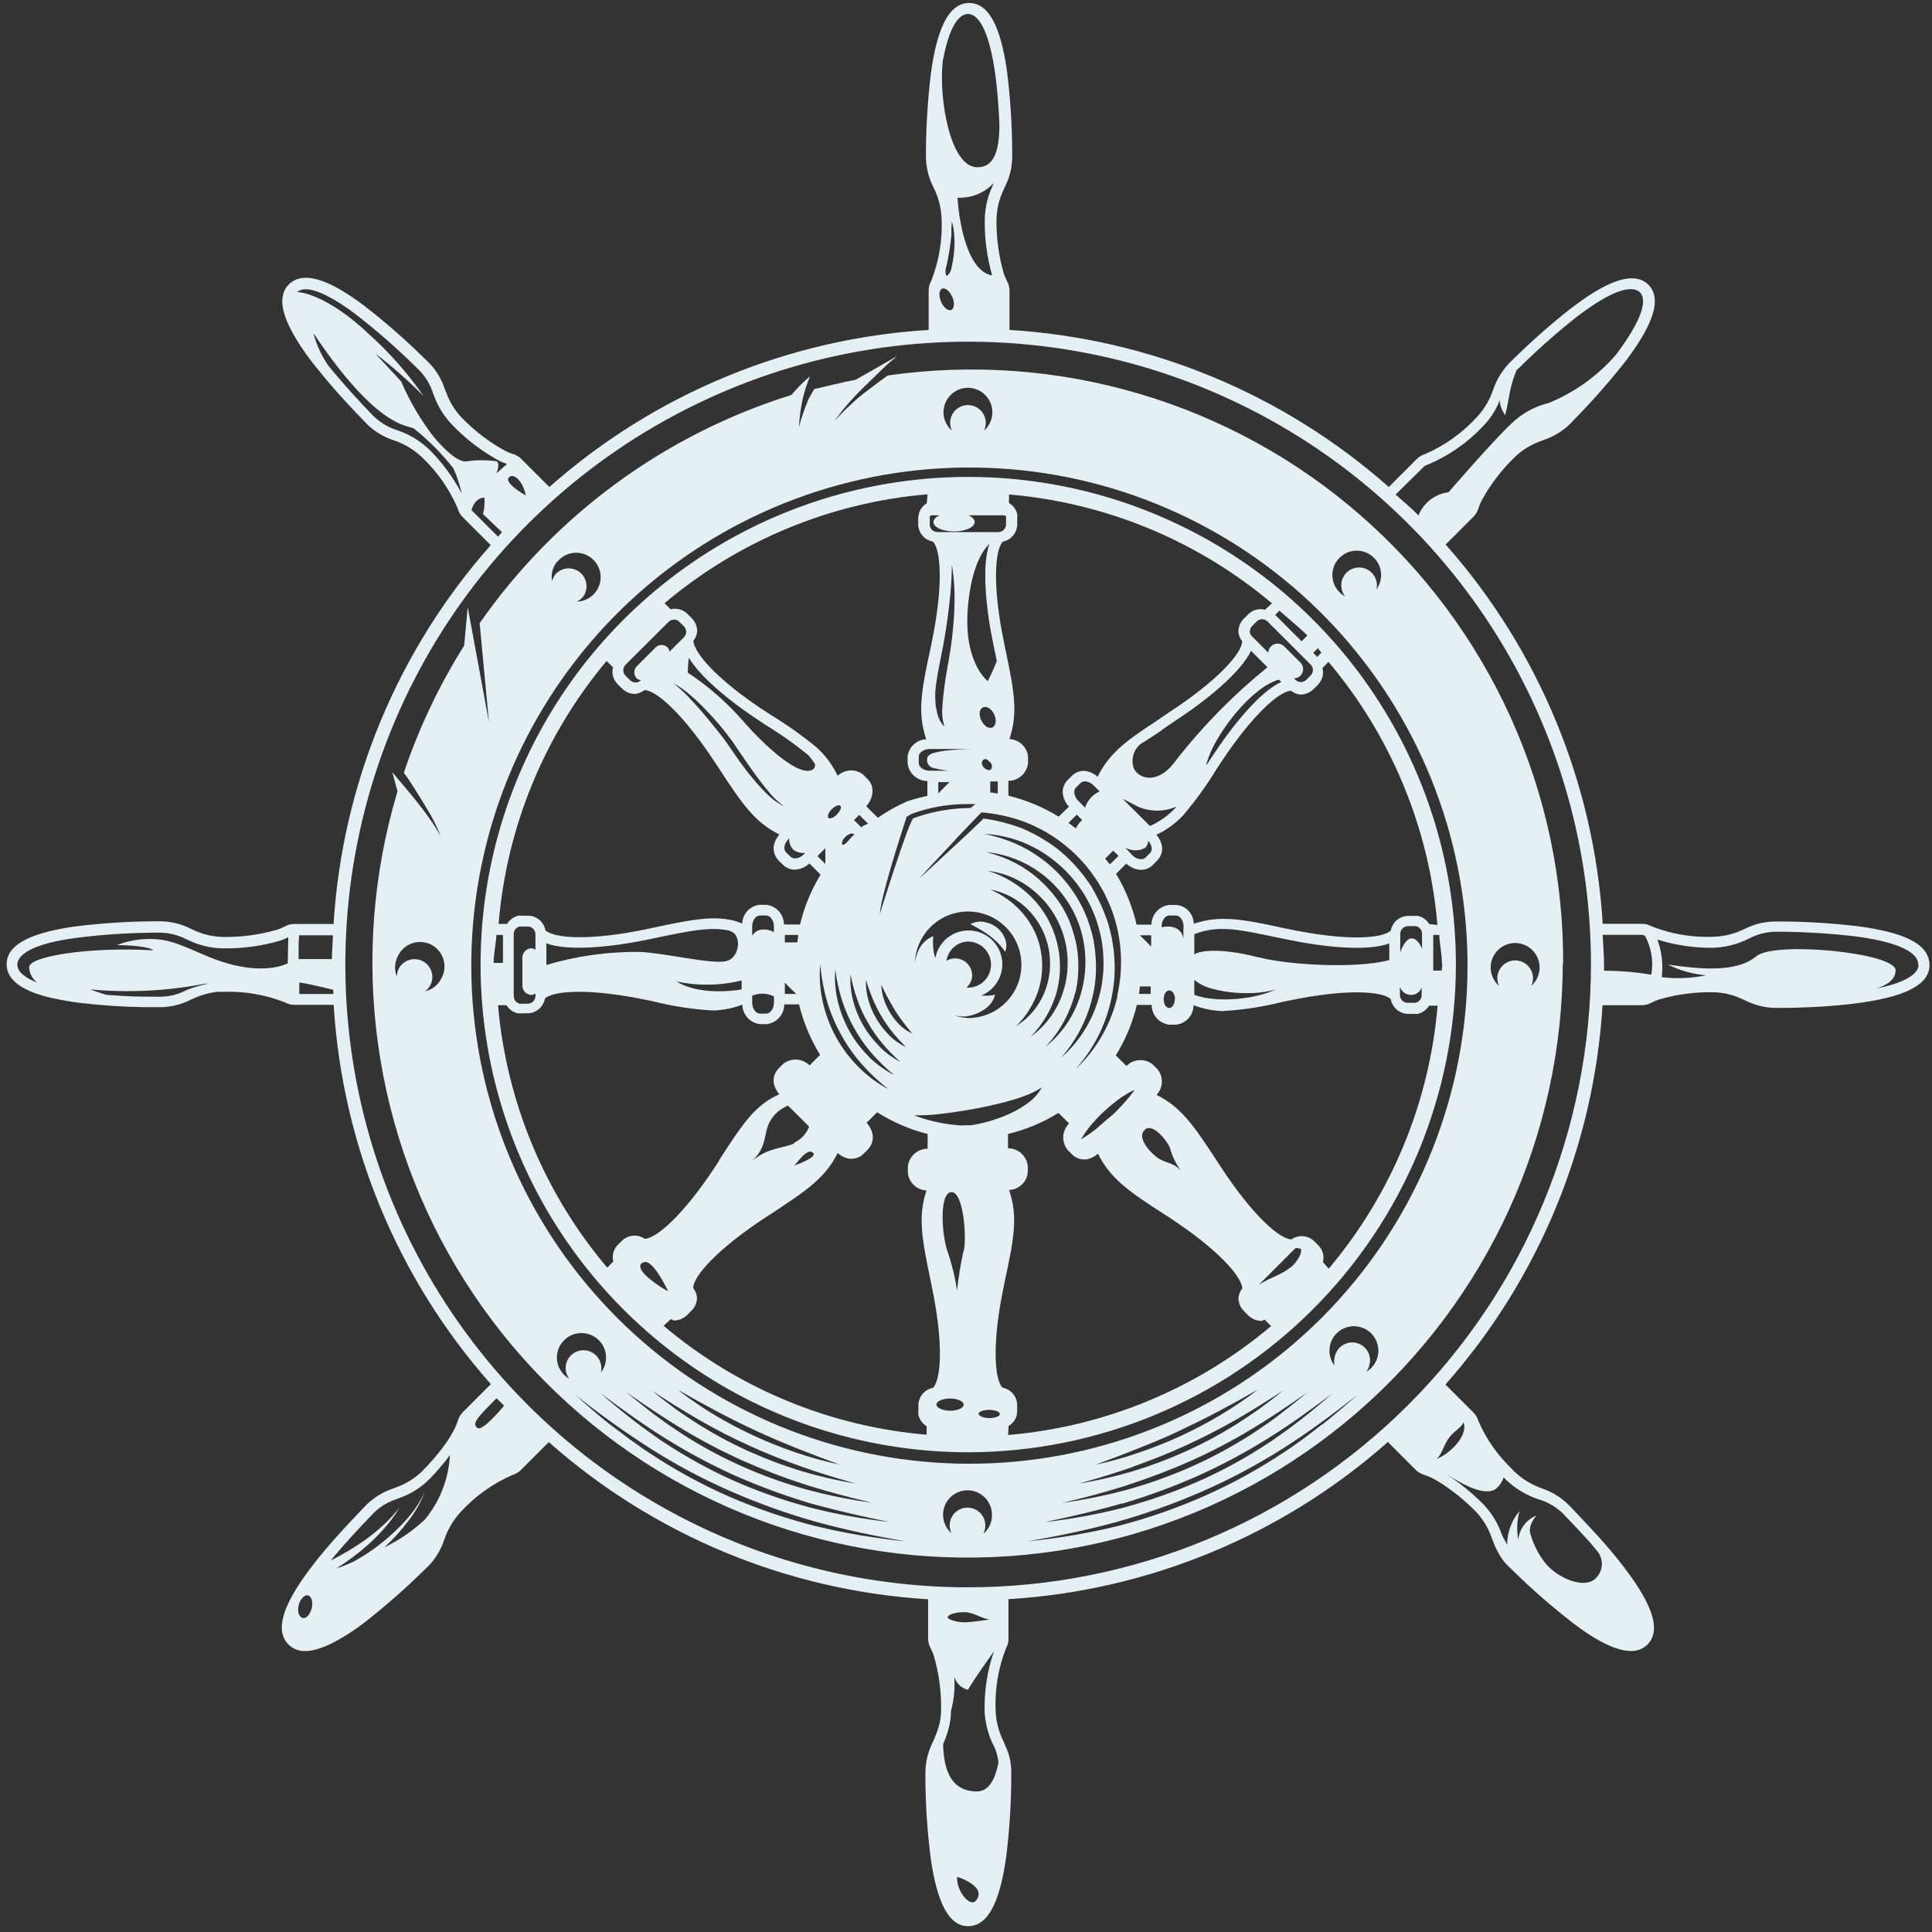
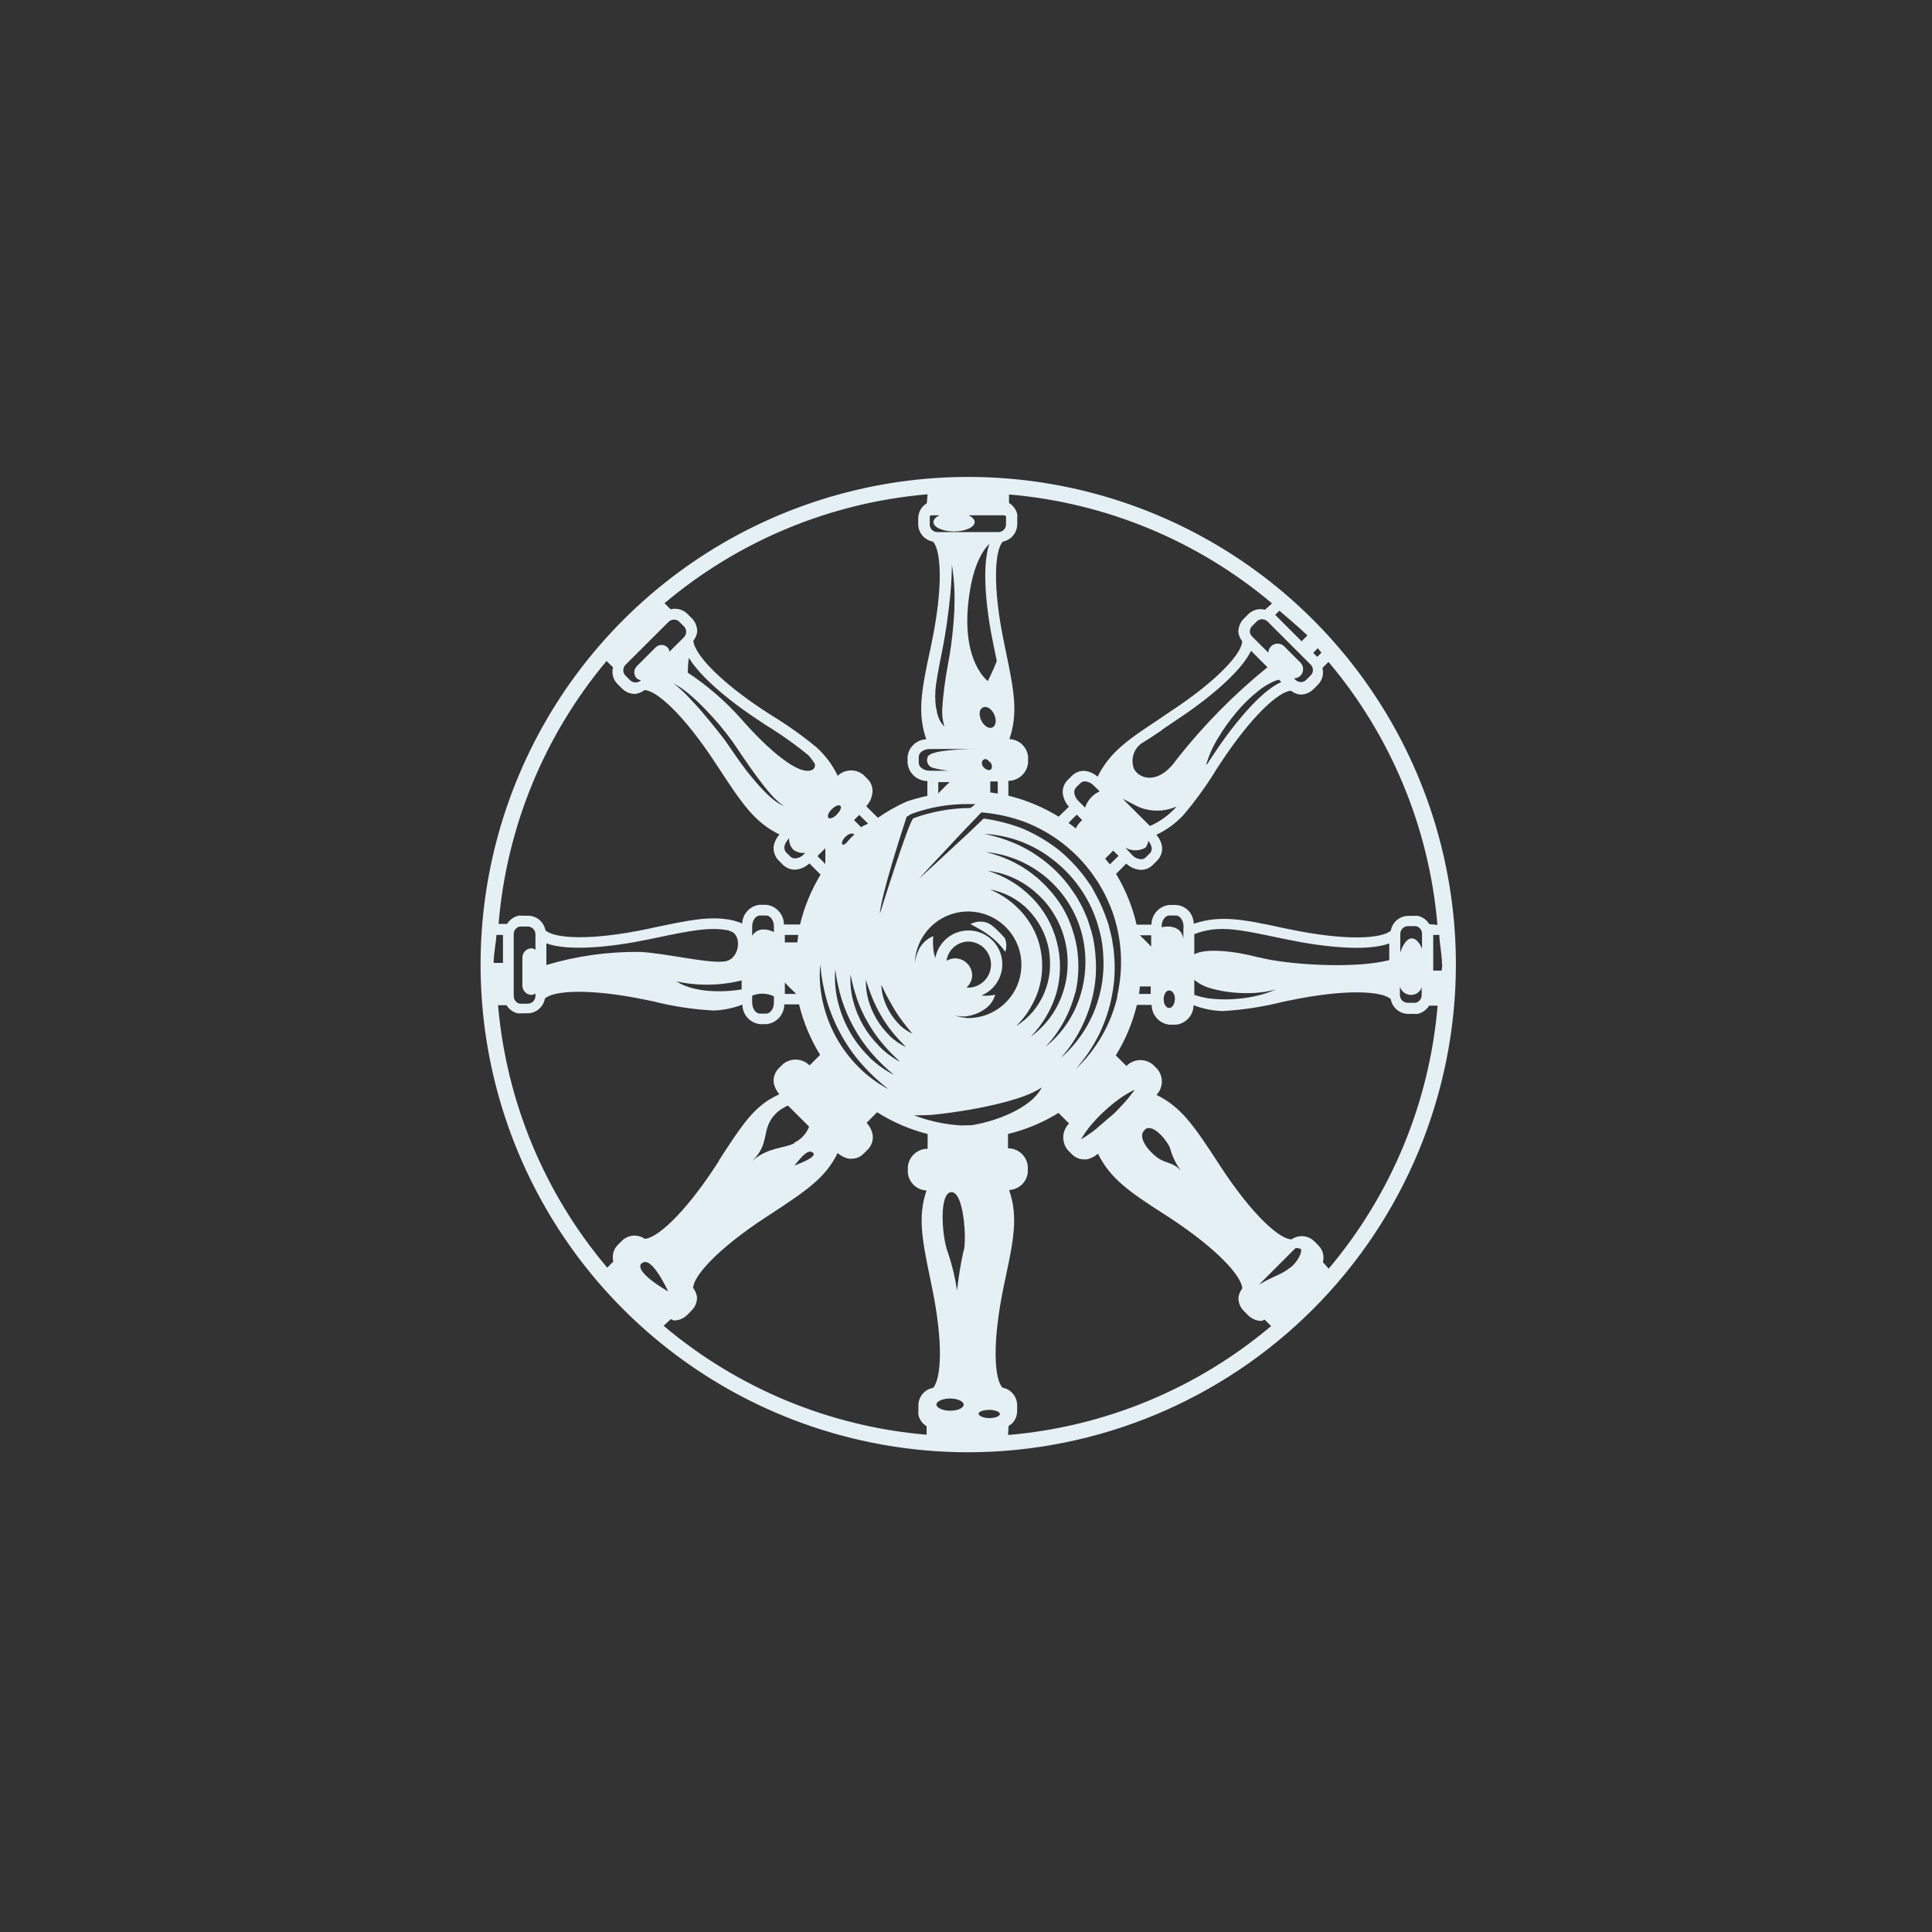
<svg xmlns="http://www.w3.org/2000/svg" width="207" height="207" viewBox="0 0 207 207" fill="none">
  <rect x="0" y="0" width="207" height="207" fill="#333333" stroke="none" />
-   <path d="M200.99 99.55C200.39 99.43 199.76 99.33 199.13 99.25C196.422 98.922 193.698 98.749 190.97 98.73H190.22C189.098 98.735 187.993 98.999 186.99 99.5C185.926 100.034 184.759 100.331 183.57 100.37C181.313 100.459 179.062 100.078 176.96 99.25C176.654 99.078 176.311 98.985 175.96 98.98H171.72C170.801 83.935 164.877 69.629 154.89 58.34L157.89 55.34C158.137 55.083 158.318 54.771 158.42 54.43C158.499 54.164 158.603 53.906 158.73 53.66C159.675 51.924 160.879 50.343 162.3 48.97C163.095 48.21 164.043 47.627 165.08 47.26L165.33 47.16C166.401 46.816 167.38 46.231 168.19 45.45L168.71 44.91C170.554 43.028 172.3 41.052 173.94 38.99L174.36 38.44C177.29 34.51 178.02 31.91 176.6 30.49C175.31 29.25 173.11 29.72 169.87 31.91C169.37 32.26 168.87 32.63 168.35 33.01C166.213 34.69 164.17 36.486 162.23 38.39L161.67 38.93C161.67 38.93 161.67 39.01 161.58 39.04C160.865 39.827 160.32 40.752 159.98 41.76C159.6 42.879 158.983 43.902 158.17 44.76C156.64 46.419 154.78 47.741 152.71 48.64C152.366 48.741 152.054 48.927 151.8 49.18L148.8 52.18C137.51 42.193 123.205 36.269 108.16 35.35V31.11C108.155 30.759 108.062 30.415 107.89 30.11C107.764 29.86 107.653 29.603 107.56 29.34C107.007 27.444 106.74 25.475 106.77 23.5C106.792 22.401 107.051 21.319 107.53 20.33L107.64 20.08C108.155 19.08 108.432 17.974 108.45 16.85C108.45 16.67 108.45 16.42 108.45 16.12C108.431 13.248 108.241 10.379 107.88 7.53C107.17 2.68 105.88 0.32 103.83 0.32C102.02 0.32 100.78 2.21 100.03 6.08C99.92 6.68 99.81 7.31 99.73 7.93C99.408 10.642 99.234 13.369 99.21 16.1C99.21 16.41 99.21 16.66 99.21 16.85C99.228 17.974 99.505 19.08 100.02 20.08C100.558 21.142 100.855 22.31 100.89 23.5C100.98 25.757 100.598 28.008 99.77 30.11C99.598 30.415 99.505 30.759 99.5 31.11V35.35C84.455 36.269 70.15 42.193 58.86 52.18L55.86 49.18C55.67 48.99 55.446 48.837 55.2 48.73L54.95 48.64C54.681 48.561 54.42 48.457 54.17 48.33C52.435 47.385 50.853 46.181 49.48 44.76C48.721 43.965 48.141 43.017 47.78 41.98L47.67 41.72C47.328 40.651 46.742 39.675 45.96 38.87L45.42 38.35C43.379 36.338 41.219 34.451 38.95 32.7C35.03 29.77 32.42 29.04 30.95 30.47C30.721 30.692 30.543 30.962 30.43 31.26C29.9 32.6 30.52 34.55 32.33 37.26C32.65 37.74 33.02 38.26 33.43 38.79C35.1 40.913 36.886 42.943 38.78 44.87L39.35 45.47C40.159 46.253 41.138 46.838 42.21 47.18C43.329 47.559 44.352 48.177 45.21 48.99C46.856 50.542 48.163 52.418 49.05 54.5C49.142 54.845 49.325 55.159 49.58 55.41L52.58 58.41C42.596 69.683 36.669 83.97 35.74 99H31.5C31.149 99.004 30.805 99.097 30.5 99.27C30.251 99.397 29.994 99.507 29.73 99.6C27.83 100.154 25.858 100.42 23.88 100.39C22.781 100.365 21.7 100.106 20.71 99.63L20.46 99.52C19.46 99.004 18.355 98.726 17.23 98.71H16.51C13.638 98.728 10.769 98.919 7.92 99.28C3.07 99.99 0.71 101.28 0.71 103.33C0.71 104.98 2.35 106.2 5.61 106.95H5.67L6.47 107.12C7.07 107.23 7.69 107.34 8.32 107.42C10.643 107.707 12.98 107.871 15.32 107.91H16.45H17.24H17.4C18.469 107.861 19.516 107.585 20.47 107.1C21.336 106.678 22.265 106.397 23.22 106.27C23.443 106.255 23.667 106.255 23.89 106.27C26.15 106.181 28.404 106.563 30.51 107.39C30.816 107.562 31.159 107.655 31.51 107.66H35.75C36.668 122.707 42.596 137.014 52.59 148.3L49.59 151.3C49.341 151.555 49.159 151.868 49.06 152.21C48.972 152.476 48.869 152.736 48.75 152.99C48.461 153.575 48.127 154.137 47.75 154.67C46.98 155.738 46.124 156.741 45.19 157.67C44.399 158.428 43.454 159.008 42.42 159.37L42.16 159.47C41.09 159.822 40.113 160.41 39.3 161.19L38.81 161.7C37.76 162.8 35.81 164.83 34 167.07L33.14 168.19C30.2 172.13 29.47 174.73 30.9 176.19C31.136 176.425 31.417 176.609 31.727 176.731C32.036 176.853 32.367 176.91 32.7 176.9C33.95 176.9 35.59 176.2 37.7 174.81C38.17 174.49 38.7 174.12 39.22 173.71C41.37 172.016 43.426 170.207 45.38 168.29L45.9 167.79C46.681 166.98 47.266 166.001 47.61 164.93C47.993 163.813 48.611 162.79 49.42 161.93C50.955 160.269 52.817 158.944 54.89 158.04C55.232 157.94 55.544 157.758 55.8 157.51L58.8 154.51C70.086 164.504 84.393 170.432 99.44 171.35V175.59C99.448 175.94 99.541 176.283 99.71 176.59C99.838 176.838 99.948 177.096 100.04 177.36C100.599 179.258 100.865 181.231 100.83 183.21C100.831 183.847 100.736 184.481 100.55 185.09C100.415 185.525 100.255 185.953 100.07 186.37L99.96 186.63C99.444 187.629 99.166 188.735 99.15 189.86C99.15 190.04 99.15 190.28 99.15 190.58C99.168 193.452 99.361 196.321 99.73 199.17C100.43 204.02 101.73 206.38 103.73 206.38C105.54 206.38 106.79 204.5 107.53 200.62C107.65 200.02 107.75 199.4 107.83 198.77C108.157 196.062 108.331 193.337 108.35 190.61C108.35 190.3 108.35 190.04 108.35 189.86C108.353 188.906 108.145 187.963 107.74 187.1C107.68 186.94 107.61 186.78 107.54 186.62C107.003 185.561 106.706 184.397 106.67 183.21C106.582 180.949 106.963 178.695 107.79 176.59C107.929 176.339 108.017 176.064 108.05 175.78V171.34C123.1 170.421 137.409 164.493 148.7 154.5L151.7 157.5C151.96 157.747 152.276 157.928 152.62 158.03C152.884 158.115 153.141 158.219 153.39 158.34C153.62 158.45 153.85 158.58 154.09 158.72C155.544 159.626 156.887 160.7 158.09 161.92C158.85 162.711 159.433 163.656 159.8 164.69L159.9 164.95C160.17 165.731 160.547 166.471 161.02 167.15C161.188 167.376 161.375 167.587 161.58 167.78L162.09 168.27C164.141 170.288 166.312 172.182 168.59 173.94C171.22 175.94 173.26 176.89 174.75 176.89C175.081 176.9 175.411 176.843 175.719 176.721C176.027 176.598 176.306 176.414 176.54 176.18C177.78 174.9 177.31 172.7 175.12 169.46C174.77 168.95 174.41 168.46 174.02 167.94C173.2 166.86 172.22 165.7 171.12 164.48C170.12 163.39 169.25 162.48 168.66 161.85L168.13 161.3C167.333 160.491 166.361 159.876 165.29 159.5C164.173 159.12 163.15 158.507 162.29 157.7L161.85 157.25C160.385 155.824 159.213 154.126 158.4 152.25C158.304 151.906 158.121 151.593 157.87 151.34L154.87 148.34C164.857 137.05 170.781 122.745 171.7 107.7H175.94C176.291 107.695 176.634 107.602 176.94 107.43C177.187 107.298 177.444 107.188 177.71 107.1C179.605 106.542 181.574 106.275 183.55 106.31C184.649 106.332 185.73 106.591 186.72 107.07L186.97 107.18C187.928 107.663 188.978 107.939 190.05 107.99H190.2H190.91C192.41 107.99 195.22 107.91 198.07 107.6C198.51 107.55 199.02 107.49 199.52 107.41C204.37 106.71 206.73 105.41 206.73 103.41C206.73 101.5 204.84 100.29 200.99 99.55ZM167.32 162.02L167.86 162.59C168.44 163.19 169.31 164.1 170.27 165.16C170.62 165.55 170.87 165.88 171.19 166.26C171.516 166.687 171.67 167.222 171.62 167.758C171.57 168.293 171.32 168.79 170.92 169.15C169.64 170.3 166.92 169.01 165.73 167.66C164.954 166.745 164.375 165.679 164.03 164.53C163.9 164.18 163.69 163.53 164.6 162.39C164.075 162.603 163.619 162.954 163.279 163.407C162.939 163.86 162.728 164.397 162.67 164.96C162.484 163.942 162.532 162.896 162.81 161.9C161.95 162.906 161.479 164.186 161.48 165.51C161.31 165.16 161.1 164.84 160.95 164.51L160.85 164.25C160.415 163.067 159.733 161.989 158.85 161.09C157.695 159.932 156.421 158.9 155.05 158.01C156.15 158.66 158.86 160.41 160.21 159.56C160.635 159.243 160.947 158.797 161.1 158.29L161.36 158.55C162.336 159.481 163.503 160.187 164.78 160.62C165.717 160.884 166.58 161.363 167.3 162.02H167.32ZM153.88 156.34C154.41 155.99 154.63 154.97 155.18 154.15C155.73 153.33 156.51 153.06 156.81 152.39C157.32 153.82 155.38 155.77 153.86 156.34H153.88ZM103.73 170.07C90.532 170.07 77.63 166.156 66.656 158.823C55.682 151.49 47.129 141.068 42.078 128.874C37.028 116.68 35.707 103.262 38.283 90.318C40.858 77.373 47.215 65.483 56.548 56.151C65.882 46.819 77.773 40.465 90.718 37.891C103.663 35.317 117.08 36.64 129.273 41.692C141.467 46.744 151.888 55.299 159.219 66.274C166.55 77.249 170.462 90.151 170.46 103.35C170.441 121.045 163.402 138.009 150.887 150.518C138.372 163.027 121.405 170.059 103.71 170.07H103.73ZM106.49 187.07L106.69 187.54C106.834 187.965 106.931 188.404 106.98 188.85C106.63 190.59 105.98 191.93 104.68 191.94C101.68 191.94 101.12 189.27 101.05 186.94V186.86C101.255 186.402 101.429 185.931 101.57 185.45C101.78 184.763 101.888 184.048 101.89 183.33C102.209 182.131 102.331 180.888 102.25 179.65C102.346 179.991 102.531 180.3 102.786 180.546C103.04 180.792 103.356 180.966 103.7 181.05C104.58 179.61 105.7 178.05 106.49 176.93C105.796 178.96 105.458 181.095 105.49 183.24C105.538 184.569 105.872 185.872 106.47 187.06L106.49 187.07ZM101.54 173.27C101.54 173.02 102.3 172.73 103.32 172.73C104.34 172.73 105.32 173.51 106.09 173.51C106.09 173.51 104.27 173.8 103.39 173.82C102.51 173.84 101.52 173.5 101.52 173.26L101.54 173.27ZM102.54 201.08C102.54 201.08 105.75 202.08 104.61 203.58C103.99 204.5 102.43 202.6 102.55 201.07L102.54 201.08ZM42.54 160.61L42.8 160.5C43.997 160.076 45.087 159.393 45.99 158.5C46.788 157.69 47.526 156.825 48.2 155.91C48.075 158.439 47.135 160.86 45.52 162.81C44.221 164.026 42.744 165.038 41.14 165.81L41.27 165.71C42.164 164.876 42.984 163.966 43.72 162.99C44.474 162.036 45.081 160.974 45.52 159.84C45.005 160.933 44.331 161.944 43.52 162.84C42.719 163.731 41.846 164.553 40.91 165.3C39.971 166.053 38.967 166.723 37.91 167.3C37.298 167.588 36.67 167.842 36.03 168.06C37.234 167.295 38.377 166.44 39.45 165.5C40.097 164.914 40.709 164.29 41.28 163.63C41.857 162.968 42.373 162.255 42.82 161.5C42.295 162.185 41.709 162.82 41.07 163.4C40.438 163.985 39.77 164.529 39.07 165.03C37.913 165.844 36.696 166.569 35.43 167.2C37.02 165.27 38.68 163.52 39.61 162.55L40.11 162.03C40.806 161.371 41.644 160.882 42.56 160.6L42.54 160.61ZM54.01 150.61C54.01 150.61 51.68 153.47 51.13 152.98C50.58 152.49 51.05 151.98 53.2 149.81L54.01 150.61ZM33.01 170.95C33.39 171.04 33.56 171.67 33.39 172.34C33.22 173.01 32.78 173.48 32.39 173.34C32 173.2 31.84 172.63 32.01 171.95C32.18 171.27 32.66 170.84 33.04 170.93L33.01 170.95ZM15.33 106.78C13.89 106.78 12.59 106.67 11.39 106.59C10.39 106.29 9.67 106.01 9.67 106.01C13.785 106.39 17.934 106.181 21.99 105.39C22.14 105.39 22.18 105.39 22.29 105.39C21.505 105.553 20.735 105.784 19.99 106.08C19.148 106.527 18.213 106.77 17.26 106.79H16.45L15.33 106.78ZM8.07 100.5C10.873 100.139 13.694 99.948 16.52 99.93H17.26C18.212 99.963 19.145 100.209 19.99 100.65L20.25 100.76C21.382 101.298 22.616 101.588 23.87 101.61C25.978 101.646 28.079 101.359 30.1 100.76C30.37 100.662 30.634 100.549 30.89 100.42C30.89 101.07 30.84 102.1 30.83 103.22C29.04 104.04 26.47 103.84 24.38 103.22C21.56 102.45 19.11 100.72 16.61 100.62C15.22 100.537 13.828 100.756 12.53 101.26C12.53 101.26 15.75 101.26 16.42 101.82C9.57 101.43 3.2 102.45 3.12 103.61C3.13 103.939 3.216 104.262 3.37 104.553C3.524 104.844 3.743 105.096 4.01 105.29C2.63 104.75 1.86 104.1 1.86 103.37C1.86 102.07 4.07 101.04 8.07 100.5ZM35.56 102.76H31.99C31.99 101.62 31.99 100.76 32.05 100.21H35.67C35.65 101.02 35.57 101.86 35.56 102.72V102.76ZM32.07 106.5C32.07 106.1 32.07 105.69 32.07 105.27C32.78 105.35 34.18 105.68 35.71 106.05C35.71 106.2 35.71 106.35 35.71 106.5H32.07ZM40.07 44.64L39.49 44.03C38.57 43.08 36.83 41.2 35.19 39.19C34.45 38.123 33.902 36.935 33.57 35.68C40.5 46.03 43.7 45.52 44.36 45.92C45.925 47.174 47.341 48.603 48.58 50.18C48.97 51.046 49.268 51.951 49.47 52.88C48.555 51.14 47.382 49.548 45.99 48.16C45.014 47.232 43.847 46.528 42.57 46.1C41.656 45.814 40.818 45.325 40.12 44.67L40.07 44.64ZM38.07 33.64C40.296 35.364 42.42 37.218 44.43 39.19L44.97 39.72C45.627 40.409 46.117 41.241 46.4 42.15L46.51 42.42C46.941 43.605 47.623 44.683 48.51 45.58C49.971 47.097 51.657 48.378 53.51 49.38C53.774 49.511 54.048 49.621 54.33 49.71L53.2 50.71C53.2 50.71 53.63 49.63 53.2 49.42C52.158 49.275 51.102 49.275 50.06 49.42C49.55 49.53 48.57 49.24 46.53 46.88C45.093 45.043 43.902 43.026 42.99 40.88L40.22 37.88C42.038 39.281 43.762 40.801 45.38 42.43C43.676 39.975 41.689 37.73 39.46 35.74C36.14 32.58 33.3 31.39 31.85 31.29C32.087 31.097 32.384 30.991 32.69 30.99C33.87 30.97 35.74 31.89 38.13 33.68L38.07 33.64ZM53.79 57.02L53.36 57.5L50.52 54.66C50.73 53.86 51.23 53.33 51.9 53.31C51.954 53.904 51.903 54.503 51.75 55.08L53.79 57.02ZM56.35 53.09C54.88 52.26 54.08 51.44 54.59 51.09C55.1 50.74 55.99 51.5 56.35 53.09ZM106.47 19.63L106.36 19.89C105.821 21.022 105.532 22.256 105.51 23.51C105.479 25.538 105.745 27.559 106.3 29.51C103.68 29.07 102.76 23.92 102.59 21.18C103.341 21.217 104.09 21.084 104.783 20.792C105.476 20.499 106.093 20.054 106.59 19.49C106.51 19.5 106.5 19.56 106.47 19.63ZM101.93 25.2C101.93 24.71 101.93 24.2 101.99 23.73C102.123 24.21 102.207 24.703 102.24 25.2C102.28 25.699 102.28 26.201 102.24 26.7C102.212 27.204 102.149 27.705 102.05 28.2C101.93 28.68 101.96 29.2 101.41 29.58C101.16 28.99 101.41 28.58 101.5 28.09C101.59 27.6 101.68 27.14 101.75 26.66C101.82 26.18 101.89 25.69 101.93 25.2ZM100.93 30.93C101.26 30.79 101.75 31.18 102.03 31.81C102.31 32.44 102.25 33.06 101.92 33.21C101.59 33.36 101.1 32.96 100.83 32.33C100.56 31.7 100.6 31.08 100.93 30.93ZM107.08 13.19C107.08 15.55 106.78 17.93 104.71 17.92C101.78 17.92 100.58 10.5 101 6.65C101 6.54 101 6.42 101.06 6.31C101.65 3.21 102.6 1.5 103.71 1.5C104.99 1.5 106.02 3.71 106.6 7.71C106.87 9.58 106.99 11.5 107.08 13.19ZM152.52 50.04C152.638 49.927 152.782 49.844 152.94 49.8C155.213 48.847 157.258 47.422 158.94 45.62C159.707 44.828 160.305 43.889 160.7 42.86C160.7 42.97 160.7 43.08 160.7 43.19C160.808 43.653 160.997 44.093 161.26 44.49C161.39 44.02 161.47 43.59 161.56 43.16L161.79 41.91C161.88 41.51 161.98 41.12 162.09 40.75C162.2 40.38 162.35 40.04 162.48 39.68L162.97 39.21C164.872 37.338 166.875 35.572 168.97 33.92C169.46 33.54 169.97 33.19 170.44 32.86C173.06 31.08 174.93 30.54 175.72 31.33C176.58 32.25 175.72 34.52 173.34 37.74L173.13 38.02C171.173 40.271 168.718 42.034 165.96 43.17C164.455 43.53 163.074 44.286 161.96 45.36C159.84 47.36 155.2 52.74 155.2 52.74C154.491 52.828 153.818 53.104 153.252 53.54C152.685 53.977 152.246 54.556 151.98 55.22L151.89 55.13C151.14 54.37 150.32 53.7 149.53 52.99L152.52 50.04ZM176.25 100.26C176.939 101.534 177.175 103.004 176.92 104.43C175.403 104.174 173.868 104.034 172.33 104.01H171.86C171.86 103.79 171.86 103.57 171.86 103.34C171.86 102.27 171.76 101.22 171.71 100.16H175.89C176.016 100.165 176.139 100.199 176.25 100.26ZM205.56 103.35C205.56 104.43 203.91 105.35 201.02 105.91C202.22 105.56 203.1 104.91 203.1 103.96C203.1 102.08 190.16 100.81 188.19 102.45C185.99 104.28 182.01 103.81 178.7 103.35C179.982 103.978 181.368 104.368 182.79 104.5C181.234 104.818 179.637 104.885 178.06 104.7C178.06 104.7 178.06 104.6 178.06 104.56C178.196 103.244 178.032 101.913 177.58 100.67C179.505 101.271 181.513 101.568 183.53 101.55C184.881 101.504 186.205 101.163 187.41 100.55C188.257 100.105 189.194 99.858 190.15 99.83H190.91C193.584 99.855 196.254 100.025 198.91 100.34C199.52 100.42 200.12 100.52 200.7 100.63C203.8 101.23 205.51 102.17 205.51 103.29L205.56 103.35Z" fill="#E5F0F5" />
-   <path d="M107.65 100.5C107.459 100.034 107.145 99.63 106.74 99.33C106.344 99.035 105.88 98.843 105.39 98.77C104.907 98.697 104.413 98.781 103.98 99.01C104.41 99.25 104.77 99.44 105.11 99.64C105.431 99.83 105.741 100.037 106.04 100.26C106.331 100.483 106.609 100.723 106.87 100.98C107.14 101.25 107.4 101.56 107.71 101.98C107.881 101.497 107.859 100.967 107.65 100.5Z" fill="#E5F0F5" />
-   <path d="M167.48 103.35C167.535 94.235 165.623 85.216 161.875 76.907C158.127 68.598 152.631 61.196 145.761 55.204C138.892 49.213 130.811 44.774 122.07 42.19C113.329 39.605 104.133 38.937 95.11 40.23C94.43 40.71 93.76 41.23 93.11 41.72C92.46 42.21 91.79 42.72 91.17 43.34C90.536 43.898 89.944 44.503 89.4 45.15C89.87 44.446 90.391 43.777 90.96 43.15C91.52 42.51 92.12 41.9 92.73 41.3C93.34 40.7 93.99 40.1 94.59 39.5C95.19 38.9 95.59 38.59 96.15 38.14L91.68 40.69C90.17 40.98 88.68 41.35 87.23 41.69C87.03 42.08 86.78 42.43 86.6 42.84C86.195 43.787 85.861 44.763 85.6 45.76C85.657 44.717 85.797 43.68 86.02 42.66C86.21 41.86 86.468 41.077 86.79 40.32C86.066 40.926 85.397 41.596 84.79 42.32C71.253 46.539 59.502 55.14 51.39 66.77L52.39 77.38L50.11 65.04L49.73 69.17C47.046 73.439 44.877 78.011 43.27 82.79L43.75 83.47C44.19 84.13 44.62 84.8 45.03 85.47C45.44 86.14 45.85 86.82 46.22 87.47C46.6 88.161 46.934 88.876 47.22 89.61C46.841 88.918 46.42 88.251 45.96 87.61C45.5 86.96 45.02 86.34 44.53 85.73C44.04 85.12 43.53 84.52 43.03 83.92L42.03 82.73L42.59 84.79C39.959 93.56 39.247 102.793 40.503 111.862C41.759 120.931 44.953 129.624 49.867 137.348C54.782 145.073 61.303 151.649 68.986 156.629C76.669 161.609 85.334 164.876 94.392 166.208C103.451 167.54 112.69 166.906 121.481 164.349C130.272 161.791 138.41 157.371 145.341 151.388C152.271 145.406 157.832 138.001 161.646 129.677C165.459 121.353 167.436 112.306 167.44 103.15L167.48 103.35ZM164.05 105.65C164.181 105.393 164.249 105.109 164.25 104.82C164.252 104.533 164.189 104.249 164.065 103.989C163.942 103.729 163.761 103.501 163.537 103.321C163.313 103.141 163.051 103.014 162.771 102.949C162.491 102.884 162.2 102.883 161.92 102.947C161.639 103.01 161.377 103.136 161.152 103.315C160.927 103.494 160.745 103.721 160.62 103.98C160.495 104.239 160.43 104.523 160.43 104.81C160.43 105.098 160.495 105.381 160.62 105.64C160.217 105.29 159.929 104.826 159.797 104.308C159.665 103.79 159.694 103.245 159.88 102.744C160.067 102.244 160.402 101.812 160.841 101.507C161.28 101.203 161.801 101.039 162.335 101.039C162.87 101.039 163.391 101.203 163.83 101.507C164.269 101.812 164.604 102.244 164.79 102.744C164.977 103.245 165.006 103.79 164.874 104.308C164.742 104.826 164.454 105.29 164.05 105.64V105.65ZM147.48 63.14C147.545 62.861 147.545 62.57 147.48 62.29C147.417 62.01 147.291 61.747 147.112 61.522C146.933 61.297 146.705 61.116 146.446 60.991C146.187 60.866 145.904 60.801 145.616 60.801C145.329 60.802 145.045 60.867 144.786 60.992C144.527 61.117 144.3 61.299 144.121 61.524C143.942 61.75 143.817 62.012 143.754 62.293C143.691 62.573 143.692 62.864 143.757 63.145C143.822 63.425 143.95 63.686 144.13 63.91C143.663 63.659 143.283 63.271 143.041 62.798C142.799 62.325 142.708 61.79 142.779 61.263C142.849 60.737 143.079 60.245 143.437 59.852C143.794 59.46 144.263 59.186 144.781 59.067C145.298 58.948 145.84 58.99 146.333 59.187C146.826 59.384 147.248 59.726 147.541 60.169C147.834 60.611 147.986 61.133 147.975 61.664C147.964 62.195 147.792 62.71 147.48 63.14ZM103.71 41.55C104.243 41.552 104.762 41.715 105.199 42.019C105.636 42.323 105.97 42.752 106.157 43.251C106.343 43.749 106.374 44.293 106.244 44.809C106.114 45.325 105.831 45.789 105.43 46.14C105.555 45.881 105.62 45.597 105.62 45.31C105.62 45.023 105.556 44.739 105.431 44.48C105.306 44.221 105.124 43.994 104.899 43.815C104.674 43.636 104.412 43.51 104.131 43.447C103.851 43.383 103.56 43.384 103.28 43.449C103 43.514 102.738 43.641 102.514 43.821C102.29 44.001 102.109 44.229 101.986 44.489C101.862 44.749 101.799 45.033 101.8 45.32C101.8 45.606 101.869 45.887 102 46.14C101.71 45.895 101.477 45.589 101.32 45.243C101.162 44.897 101.084 44.52 101.09 44.14C101.098 43.45 101.378 42.792 101.868 42.307C102.359 41.822 103.021 41.55 103.71 41.55ZM59.71 60.18C59.989 59.84 60.348 59.576 60.755 59.412C61.162 59.247 61.604 59.188 62.04 59.239C62.477 59.289 62.893 59.449 63.251 59.703C63.61 59.957 63.898 60.297 64.091 60.691C64.284 61.086 64.374 61.523 64.354 61.961C64.334 62.4 64.204 62.826 63.976 63.202C63.748 63.577 63.429 63.889 63.049 64.109C62.669 64.329 62.239 64.45 61.8 64.46C62.058 64.337 62.287 64.159 62.47 63.94C62.76 63.547 62.889 63.058 62.829 62.573C62.77 62.088 62.527 61.645 62.151 61.334C61.774 61.023 61.293 60.867 60.805 60.9C60.318 60.933 59.862 61.151 59.53 61.51C59.343 61.732 59.213 61.997 59.15 62.28C59.084 61.913 59.097 61.535 59.188 61.173C59.28 60.811 59.447 60.472 59.68 60.18H59.71ZM47.26 104.88C47.088 105.212 46.846 105.503 46.551 105.732C46.256 105.962 45.914 106.125 45.55 106.21C45.781 106.039 45.97 105.818 46.103 105.564C46.237 105.31 46.311 105.029 46.321 104.742C46.331 104.455 46.276 104.17 46.161 103.907C46.045 103.644 45.872 103.411 45.654 103.224C45.436 103.038 45.178 102.903 44.901 102.83C44.623 102.756 44.333 102.746 44.051 102.801C43.769 102.855 43.503 102.972 43.273 103.143C43.042 103.315 42.853 103.536 42.72 103.79C42.593 104.045 42.521 104.325 42.51 104.61C42.372 104.261 42.311 103.887 42.332 103.512C42.352 103.137 42.454 102.772 42.63 102.44C42.78 102.118 42.994 101.83 43.258 101.594C43.523 101.357 43.833 101.176 44.169 101.063C44.505 100.949 44.861 100.906 45.215 100.934C45.569 100.962 45.913 101.062 46.227 101.228C46.541 101.393 46.818 101.621 47.042 101.897C47.265 102.172 47.43 102.491 47.527 102.832C47.623 103.174 47.65 103.532 47.604 103.884C47.558 104.236 47.441 104.575 47.26 104.88ZM61.81 142.88C62.333 142.778 62.875 142.837 63.363 143.05C63.851 143.263 64.263 143.62 64.543 144.073C64.823 144.526 64.959 145.053 64.931 145.585C64.904 146.117 64.716 146.628 64.39 147.05C64.45 146.773 64.45 146.487 64.39 146.21C64.292 145.713 64.001 145.275 63.58 144.993C63.159 144.71 62.643 144.607 62.145 144.705C61.648 144.803 61.21 145.095 60.928 145.516C60.646 145.937 60.542 146.453 60.64 146.95C60.698 147.235 60.821 147.502 61 147.73C60.535 147.467 60.161 147.067 59.929 146.585C59.698 146.103 59.619 145.562 59.704 145.034C59.789 144.506 60.033 144.017 60.405 143.632C60.776 143.247 61.256 142.984 61.78 142.88H61.81ZM87.34 163.5C84.155 162.693 81.041 161.626 78.03 160.31C75.023 158.983 72.139 157.393 69.41 155.56L68.89 155.22L68.39 154.86L67.39 154.15C66.74 153.65 66.08 153.15 65.39 152.65C64.12 151.65 62.87 150.56 61.66 149.46C64.226 151.504 66.896 153.413 69.66 155.18C72.408 156.929 75.287 158.464 78.27 159.77C81.254 161.077 84.325 162.176 87.46 163.06C90.61 163.92 93.8 164.59 97.03 165.14C93.766 164.823 90.528 164.275 87.34 163.5ZM74.99 152.18C76.73 153.182 78.519 154.097 80.35 154.92C82.18 155.76 84.05 156.49 85.94 157.16C87.83 157.83 89.76 158.41 91.7 158.96C89.752 158.639 87.825 158.198 85.93 157.64L85.69 157.56C83.878 157.002 82.101 156.334 80.37 155.56L79.92 155.36C78.273 154.601 76.674 153.743 75.13 152.79L74.81 152.59L74.5 152.39L73.81 151.94C73.35 151.64 72.9 151.32 72.45 151.01C71.57 150.36 70.7 149.7 69.85 149.01C71.55 150.11 73.25 151.19 74.99 152.18ZM72.57 148.87C73.964 149.67 75.36 150.443 76.76 151.19C78.18 151.94 79.6 152.65 81.05 153.32C82.5 153.99 83.96 154.61 85.44 155.2C86.92 155.79 88.44 156.36 89.92 156.91C88.349 156.577 86.8 156.15 85.28 155.63C83.757 155.111 82.262 154.514 80.8 153.84C79.341 153.168 77.919 152.417 76.54 151.59C75.165 150.766 73.843 149.858 72.58 148.87H72.57ZM73.21 153.17C75.288 154.418 77.438 155.54 79.65 156.53C81.869 157.514 84.139 158.379 86.45 159.12C88.76 159.84 91.11 160.46 93.45 161.01C91.065 160.688 88.703 160.21 86.38 159.58L86.09 159.5C83.866 158.863 81.687 158.074 79.57 157.14L79.02 156.89C77.009 155.967 75.064 154.904 73.2 153.71L72.82 153.46L72.44 153.21L71.65 152.67C71.12 152.31 70.65 151.93 70.09 151.55C69.09 150.78 68.09 149.98 67.09 149.15C69.13 150.56 71.13 151.93 73.22 153.17H73.21ZM95.21 163.06C92.386 162.741 89.586 162.23 86.83 161.53L86.48 161.43C83.843 160.717 81.262 159.808 78.76 158.71L78.11 158.42C75.739 157.325 73.453 156.055 71.27 154.62L70.82 154.33L70.38 154.02L69.49 153.39C68.89 152.96 68.31 152.53 67.73 152.08C66.59 151.18 65.46 150.25 64.37 149.29C66.66 151 68.96 152.67 71.37 154.16C73.782 155.664 76.295 157.001 78.89 158.16C81.494 159.301 84.166 160.279 86.89 161.09C89.69 161.86 92.46 162.5 95.26 163.06H95.21ZM105.38 164.27C105.521 163.979 105.585 163.657 105.567 163.334C105.55 163.011 105.45 162.698 105.278 162.424C105.106 162.15 104.868 161.925 104.585 161.768C104.302 161.612 103.984 161.53 103.66 161.53C103.337 161.53 103.019 161.612 102.736 161.768C102.453 161.925 102.215 162.15 102.043 162.424C101.871 162.698 101.771 163.011 101.753 163.334C101.735 163.657 101.8 163.979 101.94 164.27C101.61 163.983 101.358 163.618 101.205 163.207C101.052 162.797 101.005 162.356 101.067 161.923C101.129 161.489 101.298 161.079 101.56 160.728C101.821 160.377 102.167 160.097 102.564 159.914C102.961 159.731 103.398 159.651 103.835 159.68C104.271 159.709 104.694 159.847 105.063 160.081C105.433 160.315 105.738 160.638 105.95 161.021C106.163 161.403 106.276 161.833 106.28 162.27C106.292 162.645 106.222 163.018 106.075 163.364C105.929 163.709 105.708 164.018 105.43 164.27H105.38ZM141.64 152.62C141 153.13 140.35 153.62 139.69 154.12L138.69 154.83L138.19 155.19L137.67 155.53C134.942 157.363 132.058 158.953 129.05 160.28C126.056 161.604 122.96 162.681 119.79 163.5C116.603 164.275 113.365 164.824 110.1 165.14C113.33 164.59 116.53 163.92 119.67 163.06C122.809 162.176 125.883 161.077 128.87 159.77C131.852 158.459 134.73 156.925 137.48 155.18C140.23 153.44 142.85 151.48 145.43 149.46C144.21 150.54 142.964 151.593 141.69 152.62H141.64ZM121.35 157.16C123.24 156.49 125.11 155.76 126.94 154.92C128.77 154.08 130.56 153.18 132.31 152.18C134.06 151.18 135.75 150.11 137.44 149.01C136.6 149.71 135.73 150.37 134.84 151.01C134.39 151.32 133.94 151.64 133.48 151.94L132.79 152.39L132.48 152.59L132.16 152.79C130.617 153.743 129.017 154.601 127.37 155.36L126.92 155.56C125.19 156.336 123.413 157.004 121.6 157.56L121.36 157.64C119.466 158.199 117.539 158.64 115.59 158.96C117.58 158.41 119.5 157.82 121.4 157.16H121.35ZM117.44 156.91C118.947 156.363 120.44 155.793 121.92 155.2C123.4 154.61 124.92 153.99 126.32 153.32C127.72 152.65 129.19 151.94 130.6 151.19C132.01 150.44 133.4 149.67 134.79 148.87C133.515 149.859 132.179 150.768 130.79 151.59C129.413 152.419 127.991 153.17 126.53 153.84C125.07 154.516 123.574 155.113 122.05 155.63C120.557 156.148 119.035 156.575 117.49 156.91H117.44ZM120.77 159.12C123.081 158.377 125.351 157.513 127.57 156.53C129.782 155.54 131.933 154.418 134.01 153.17C136.1 151.93 138.1 150.56 140.09 149.17C139.09 150 138.09 150.8 137.09 151.57C136.58 151.95 136.09 152.33 135.54 152.69L134.75 153.23L134.37 153.48L133.99 153.73C132.127 154.924 130.182 155.987 128.17 156.91L127.62 157.16C125.503 158.094 123.325 158.883 121.1 159.52L120.81 159.6C118.487 160.23 116.126 160.708 113.74 161.03C116.16 160.5 118.51 159.84 120.82 159.12H120.77ZM120.2 161.12C122.926 160.311 125.597 159.333 128.2 158.19C130.798 157.029 133.314 155.692 135.73 154.19C138.15 152.7 140.46 151.03 142.73 149.32C141.637 150.28 140.517 151.21 139.37 152.11C138.8 152.56 138.21 152.99 137.62 153.42L136.72 154.05L136.28 154.36L135.84 154.65C133.658 156.091 131.368 157.362 128.99 158.45L128.34 158.74C125.842 159.839 123.265 160.749 120.63 161.46L120.28 161.56C117.525 162.259 114.725 162.77 111.9 163.09C114.74 162.5 117.52 161.86 120.25 161.07L120.2 161.12ZM146.38 146.99C146.554 146.764 146.674 146.5 146.73 146.22C146.795 145.969 146.808 145.707 146.768 145.451C146.728 145.194 146.636 144.949 146.498 144.729C146.36 144.509 146.179 144.32 145.965 144.172C145.752 144.025 145.511 143.923 145.256 143.872C145.002 143.821 144.74 143.822 144.486 143.876C144.232 143.929 143.992 144.034 143.78 144.184C143.567 144.333 143.388 144.524 143.252 144.746C143.117 144.967 143.028 145.213 142.99 145.47C142.925 145.75 142.925 146.041 142.99 146.32C142.663 145.898 142.473 145.386 142.445 144.853C142.417 144.32 142.552 143.791 142.833 143.337C143.114 142.883 143.526 142.525 144.016 142.312C144.505 142.1 145.048 142.041 145.572 142.145C146.096 142.249 146.575 142.511 146.946 142.895C147.317 143.279 147.561 143.767 147.647 144.294C147.733 144.821 147.656 145.362 147.426 145.844C147.196 146.325 146.824 146.725 146.36 146.99H146.38ZM141.53 141.27C132.134 150.63 119.59 156.156 106.341 156.771C93.093 157.387 80.09 153.047 69.867 144.598C59.644 136.15 52.932 124.197 51.041 111.07C49.149 97.943 52.213 84.582 59.636 73.591C67.058 62.6 78.307 54.766 91.19 51.616C104.073 48.466 117.667 50.226 129.324 56.552C140.98 62.879 149.863 73.319 154.242 85.838C158.621 98.357 158.182 112.057 153.01 124.27C150.328 130.604 146.447 136.359 141.58 141.22L141.53 141.27Z" fill="#E5F0F5" />
+   <path d="M107.65 100.5C106.344 99.035 105.88 98.843 105.39 98.77C104.907 98.697 104.413 98.781 103.98 99.01C104.41 99.25 104.77 99.44 105.11 99.64C105.431 99.83 105.741 100.037 106.04 100.26C106.331 100.483 106.609 100.723 106.87 100.98C107.14 101.25 107.4 101.56 107.71 101.98C107.881 101.497 107.859 100.967 107.65 100.5Z" fill="#E5F0F5" />
  <path d="M155.99 103.35C155.99 93.016 152.926 82.914 147.185 74.322C141.443 65.729 133.283 59.032 123.735 55.077C114.188 51.123 103.682 50.088 93.547 52.104C83.411 54.12 74.101 59.096 66.794 66.404C59.487 73.711 54.51 83.021 52.494 93.157C50.478 103.292 51.513 113.798 55.468 123.345C59.422 132.893 66.119 141.053 74.712 146.794C83.304 152.536 93.406 155.6 103.74 155.6C117.593 155.584 130.874 150.074 140.669 140.279C150.464 130.484 155.974 117.203 155.99 103.35ZM154.53 103.35C154.53 103.57 154.47 103.77 154.47 103.99H153.56V100.17H154.21C154.25 101.24 154.5 102.26 154.5 103.35H154.53ZM152.36 101.65C152.09 101 151.71 100.54 151.24 100.54C150.77 100.54 150.3 101.21 150.03 102.06V100.06C150.03 99.84 150.118 99.629 150.273 99.473C150.429 99.318 150.64 99.23 150.86 99.23H151.54H151.71C151.895 99.271 152.059 99.374 152.178 99.521C152.296 99.668 152.36 99.851 152.36 100.04V101.65ZM149.99 105.72C150.071 105.977 150.233 106.201 150.451 106.359C150.668 106.518 150.931 106.602 151.2 106.6C151.447 106.599 151.687 106.522 151.888 106.379C152.088 106.235 152.239 106.033 152.32 105.8V106.63C152.322 106.821 152.256 107.006 152.136 107.154C152.016 107.302 151.847 107.403 151.66 107.44H150.82C150.602 107.44 150.392 107.354 150.237 107.201C150.081 107.047 149.993 106.839 149.99 106.62V105.72ZM121.6 116.72C121.222 117.267 120.804 117.785 120.35 118.27C119.9 118.76 119.44 119.27 118.95 119.66C118.46 120.05 117.95 120.53 117.46 120.94C116.94 121.356 116.392 121.737 115.82 122.08C116.155 121.498 116.543 120.949 116.98 120.44C117.42 119.94 117.88 119.44 118.36 119.02C118.845 118.57 119.356 118.15 119.89 117.76C120.439 117.358 121.025 117.01 121.64 116.72H121.6ZM122.71 120.98C123.64 120.35 125.14 122.39 125.35 122.98C125.586 123.867 125.987 124.701 126.53 125.44C125.63 124.44 124.9 124.72 123.91 123.96C122.92 123.2 121.75 121.67 122.75 120.98H122.71ZM138.22 135.82C137.3 136.59 136.37 136.73 134.88 137.65L138.74 133.79C138.91 133.62 139.13 133.79 139.36 133.79C139.58 134.14 139.04 135.18 138.26 135.82H138.22ZM100.33 150.5C100.33 150.14 100.99 149.84 101.79 149.84C102.59 149.84 103.25 150.14 103.25 150.5C103.25 150.86 102.6 151.15 101.79 151.15C100.98 151.15 100.33 150.81 100.33 150.5ZM104.83 151.5C104.83 151.26 105.35 151.06 105.98 151.06C106.61 151.06 107.13 151.26 107.13 151.5C107.13 151.74 106.62 151.94 105.98 151.94C105.34 151.94 104.83 151.68 104.83 151.43V151.5ZM97.66 119.5C98.41 119.5 99.18 119.5 99.92 119.44C101.26 119.31 102.6 119.12 103.92 118.89C105.24 118.66 106.56 118.38 107.86 118.03C108.51 117.85 109.15 117.66 109.78 117.42C110.428 117.184 111.048 116.879 111.63 116.51C111.27 117.149 110.779 117.704 110.19 118.14C109.606 118.576 108.98 118.951 108.32 119.26C107.013 119.868 105.631 120.298 104.21 120.54C103.83 120.6 103.45 120.54 103.08 120.59C101.22 120.492 99.388 120.087 97.66 119.39V119.5ZM85.1 122.5C83.96 123.06 82.34 122.9 80.61 124.36C81.96 123.07 81.87 121.98 82.2 120.86C82.459 119.985 83.037 119.239 83.82 118.77C84.01 118.65 84.22 118.55 84.42 118.45L86.69 120.71C86.402 121.467 85.832 122.083 85.1 122.43V122.5ZM87.1 123.5C87.7 123.99 85.1 124.88 85.1 124.88C85.49 124.5 86.49 122.96 87.09 123.5H87.1ZM68.77 135.37C69.77 134.37 71.59 138.37 71.59 138.37C71.59 138.37 67.79 136.24 68.76 135.32L68.77 135.37ZM78.17 99.76C79.5 99.98 79.36 102.66 77.75 102.99C76.14 103.32 71.27 102.11 68.54 101.99C65.156 101.953 61.785 102.425 58.54 103.39V101.07C60.86 101.95 65.54 101.48 69.54 100.64L70.11 100.52C73.99 99.71 76.1 99.27 78.16 99.71L78.17 99.76ZM79.46 105.1V106.01C78.18 106.23 74.72 106.56 72.46 105.15C74.767 105.65 77.158 105.616 79.45 105.05L79.46 105.1ZM66.99 71.26L71.63 66.63C71.706 66.553 71.796 66.492 71.896 66.451C71.995 66.41 72.102 66.389 72.21 66.39C72.373 66.388 72.533 66.433 72.67 66.52C72.717 66.549 72.758 66.586 72.79 66.63L73.28 67.11C73.433 67.265 73.519 67.473 73.52 67.69C73.518 67.91 73.432 68.121 73.28 68.28L71.73 69.82C71.712 69.658 71.645 69.505 71.54 69.38C71.455 69.292 71.354 69.222 71.241 69.174C71.129 69.126 71.007 69.102 70.885 69.102C70.763 69.102 70.642 69.126 70.529 69.174C70.417 69.222 70.315 69.292 70.23 69.38L68.23 71.38C68.057 71.554 67.96 71.79 67.96 72.035C67.96 72.281 68.057 72.516 68.23 72.69C68.36 72.793 68.516 72.859 68.68 72.88C68.525 73.035 68.314 73.121 68.095 73.121C67.876 73.121 67.666 73.035 67.51 72.88L67.03 72.4L66.92 72.27C66.819 72.118 66.771 71.936 66.783 71.753C66.796 71.571 66.869 71.397 66.99 71.26ZM103.71 86.15C103.99 86.15 104.25 86.15 104.52 86.15L103.98 86.57C101.892 86.582 99.822 86.954 97.86 87.67C97.35 88.03 94.26 97.94 94.26 97.94C94.42 95.94 96.37 89.88 97.14 87.51C97.35 87.42 97.51 87.26 97.73 87.18C99.646 86.483 101.671 86.134 103.71 86.15ZM99.62 82.58C98.98 82.58 98.44 82.2 98.44 81.75V81.07C98.44 80.63 98.98 80.25 99.62 80.25H104.49C103.21 80.25 99.69 80.37 99.41 81.07C99.357 81.18 99.328 81.3 99.325 81.422C99.321 81.544 99.344 81.665 99.391 81.778C99.439 81.891 99.51 81.992 99.599 82.075C99.688 82.158 99.794 82.221 99.91 82.26C100.485 82.412 101.07 82.519 101.66 82.58H99.62ZM99.62 56.2V55.5C99.611 55.444 99.611 55.386 99.62 55.33C99.62 55.26 99.73 55.27 99.76 55.21H100.67C100.26 55.4 100.01 55.65 100.01 55.94C100.01 56.5 101.01 56.94 102.22 56.94C103.43 56.94 104.43 56.48 104.43 55.94C104.43 55.65 104.18 55.4 103.77 55.21H107.64C107.64 55.28 107.77 55.21 107.79 55.34C107.795 55.393 107.795 55.447 107.79 55.5V56.18C107.79 56.4 107.703 56.611 107.547 56.767C107.392 56.923 107.18 57.01 106.96 57.01H100.4C100.191 57 99.992 56.911 99.846 56.761C99.699 56.61 99.615 56.41 99.61 56.2H99.62ZM124.49 78.2L125.96 77.2C129.38 74.97 132.96 72 134.04 69.73L135.8 71.49C132.206 74.401 128.949 77.705 126.09 81.34C124.15 84.15 122.09 83.47 121.51 82.4C121.316 81.919 121.288 81.387 121.431 80.889C121.574 80.39 121.88 79.954 122.3 79.65C122.92 79.28 123.64 78.8 124.48 78.24L124.49 78.2ZM133.92 67.65C133.916 67.542 133.935 67.434 133.977 67.334C134.018 67.234 134.081 67.144 134.16 67.07L134.64 66.59C134.679 66.548 134.723 66.511 134.77 66.48C134.904 66.393 135.061 66.348 135.22 66.35C135.441 66.35 135.653 66.436 135.81 66.59L140.44 71.22C140.566 71.352 140.644 71.521 140.664 71.702C140.684 71.882 140.644 72.064 140.55 72.22C140.519 72.268 140.482 72.311 140.44 72.35L139.96 72.83C139.886 72.909 139.796 72.973 139.696 73.016C139.597 73.059 139.489 73.081 139.38 73.08C139.27 73.08 139.161 73.057 139.06 73.014C138.959 72.971 138.867 72.909 138.79 72.83L138.64 72.68C138.898 72.679 139.145 72.579 139.33 72.4C139.517 72.213 139.621 71.959 139.621 71.695C139.621 71.431 139.517 71.177 139.33 70.99L137.59 69.25C137.403 69.064 137.149 68.959 136.885 68.959C136.621 68.959 136.368 69.064 136.18 69.25C136 69.431 135.897 69.675 135.89 69.93L134.16 68.2C134.019 68.065 133.93 67.885 133.91 67.69L133.92 67.65ZM125.99 86.5C125.214 87.354 124.267 88.035 123.21 88.5L120.66 85.96L120.29 85.58L121.93 86.43C122.576 86.708 123.272 86.852 123.975 86.852C124.679 86.852 125.374 86.708 126.02 86.43L125.99 86.5ZM120.57 90.82C120.899 91.008 121.272 91.106 121.65 91.106C122.029 91.106 122.401 91.008 122.73 90.82C122.897 90.61 123.001 90.357 123.03 90.09C123.214 90.289 123.338 90.535 123.39 90.8C123.409 90.906 123.404 91.016 123.375 91.12C123.345 91.224 123.292 91.32 123.22 91.4L122.74 91.88C122.608 91.997 122.437 92.061 122.26 92.06C121.903 92.044 121.566 91.89 121.32 91.63L120.57 90.82ZM123.34 101.43C123.03 101.08 122.62 100.69 122.13 100.21H123.34V101.43ZM119.73 106.73C119.047 109.708 117.499 112.419 115.28 114.52C115.768 113.952 116.226 113.357 116.65 112.74C117.062 112.12 117.436 111.475 117.77 110.81C118.091 110.142 118.368 109.454 118.6 108.75C118.834 108.051 119.018 107.336 119.15 106.61C119.43 105.164 119.5 103.686 119.36 102.22C119.338 101.854 119.291 101.49 119.22 101.13C119.179 100.769 119.112 100.412 119.02 100.06L118.75 98.99L118.39 97.99C118.134 97.303 117.83 96.635 117.48 95.99C117.3 95.67 117.13 95.35 116.94 94.99L116.31 94.09C115.448 92.923 114.44 91.871 113.31 90.96C112.145 90.075 110.876 89.336 109.53 88.76C108.195 88.252 106.806 87.896 105.39 87.7L103.78 89.24L101.99 90.9C100.81 91.99 99.65 93.09 98.46 94.16C99.53 92.97 100.64 91.81 101.73 90.64C102.27 90.05 102.82 89.47 103.37 88.89L105.03 87.16L105.13 87.05H105.28C106.81 87.189 108.316 87.525 109.76 88.05C112.653 89.162 115.166 91.082 117 93.58L117.65 94.53C117.85 94.86 118.04 95.2 118.23 95.53C118.584 96.215 118.898 96.919 119.17 97.64C120.21 100.551 120.393 103.698 119.7 106.71L119.73 106.73ZM91.99 114.33C90.068 112.411 88.736 109.982 88.15 107.33C87.855 106.019 87.764 104.669 87.88 103.33C87.995 104.643 88.233 105.942 88.59 107.21C88.958 108.461 89.461 109.668 90.09 110.81C90.713 111.953 91.461 113.023 92.32 114C93.191 114.991 94.156 115.895 95.2 116.7C94.016 116.079 92.933 115.279 91.99 114.33ZM90.27 90.5C90.12 90.34 90.27 89.95 90.6 89.64C90.93 89.33 91.33 89.22 91.48 89.38C91.63 89.54 91.48 89.44 91.48 89.46C91.15 89.75 90.89 90.1 90.58 90.41C90.46 90.44 90.32 90.57 90.27 90.5ZM93.07 113.19C91.434 111.562 90.287 109.508 89.76 107.26C89.496 106.151 89.405 105.007 89.49 103.87C89.633 104.978 89.871 106.072 90.2 107.14C90.537 108.181 90.976 109.186 91.51 110.14C92.044 111.107 92.678 112.015 93.4 112.85C94.132 113.694 94.935 114.473 95.8 115.18C94.796 114.665 93.876 114.001 93.07 113.21V113.19ZM94.18 112.06C93.508 111.395 92.929 110.641 92.46 109.82C91.992 108.998 91.636 108.117 91.4 107.2C91.166 106.293 91.075 105.355 91.13 104.42C91.303 105.319 91.54 106.205 91.84 107.07C92.135 107.925 92.513 108.749 92.97 109.53C93.414 110.319 93.93 111.066 94.51 111.76C95.106 112.471 95.751 113.139 96.44 113.76C95.603 113.324 94.84 112.757 94.18 112.08V112.06ZM95.29 110.94C94.226 109.892 93.451 108.586 93.04 107.15C92.841 106.438 92.75 105.7 92.77 104.96C92.974 105.638 93.21 106.306 93.48 106.96C93.747 107.612 94.061 108.244 94.42 108.85C94.775 109.46 95.176 110.042 95.62 110.59C96.07 111.15 96.56 111.67 97.07 112.19C96.417 111.875 95.816 111.46 95.29 110.96V110.94ZM96.4 109.81C96.016 109.437 95.68 109.017 95.4 108.56C95.112 108.1 94.881 107.606 94.71 107.09C94.537 106.581 94.443 106.048 94.43 105.51C94.67 105.99 94.89 106.51 95.13 106.92C95.37 107.33 95.62 107.81 95.89 108.25C96.16 108.69 96.45 109.1 96.76 109.51C97.07 109.92 97.39 110.32 97.76 110.75C97.262 110.517 96.803 110.206 96.4 109.83V109.81ZM117.17 100.75C117.037 100.127 116.866 99.513 116.66 98.91L116.51 98.45C116.46 98.3 116.38 98.16 116.32 98.01C116.26 97.86 116.08 97.42 115.93 97.14L115.47 96.3C115.32 96.02 115.12 95.77 114.95 95.5C114.234 94.439 113.376 93.48 112.4 92.65C111.415 91.814 110.326 91.108 109.16 90.55C107.971 90.005 106.723 89.599 105.44 89.34C108.132 89.478 110.715 90.45 112.83 92.12C114.987 93.785 116.604 96.05 117.48 98.63C117.699 99.285 117.876 99.953 118.01 100.63C118.129 101.291 118.199 101.959 118.22 102.63C118.254 103.297 118.234 103.966 118.16 104.63C118.097 105.306 117.977 105.975 117.8 106.63C117.136 109.239 115.691 111.583 113.66 113.35C115.392 111.399 116.588 109.032 117.13 106.48C117.401 105.226 117.489 103.939 117.39 102.66C117.357 102.026 117.283 101.395 117.17 100.77V100.75ZM103.71 105.8H103.55C103.736 105.642 103.886 105.446 103.992 105.225C104.097 105.005 104.154 104.764 104.16 104.52C104.16 104.032 103.966 103.564 103.621 103.219C103.276 102.874 102.808 102.68 102.32 102.68C102 102.688 101.687 102.778 101.41 102.94C101.49 102.381 101.764 101.868 102.185 101.491C102.606 101.114 103.146 100.898 103.71 100.88C104.365 100.88 104.994 101.14 105.457 101.604C105.92 102.067 106.18 102.695 106.18 103.35C106.18 104.005 105.92 104.633 105.457 105.097C104.994 105.56 104.365 105.82 103.71 105.82V105.8ZM103.5 108.89C104.195 108.807 104.859 108.56 105.44 108.17C106.017 107.803 106.44 107.237 106.63 106.58C106.144 106.683 105.645 106.71 105.15 106.66C105.731 106.421 106.239 106.035 106.625 105.539C107.012 105.044 107.262 104.457 107.353 103.836C107.444 103.214 107.371 102.58 107.142 101.995C106.914 101.41 106.537 100.895 106.049 100.5C105.561 100.105 104.978 99.843 104.359 99.741C103.739 99.639 103.104 99.7 102.515 99.918C101.926 100.136 101.404 100.503 101 100.984C100.596 101.465 100.324 102.042 100.21 102.66C100.16 102.43 100.08 102.24 100.04 101.99C99.956 101.431 99.94 100.863 99.99 100.3C99.368 100.556 98.851 101.014 98.52 101.6C98.26 102.082 98.091 102.607 98.02 103.15C98.063 102.03 98.435 100.948 99.089 100.038C99.743 99.128 100.65 98.43 101.698 98.032C102.746 97.634 103.887 97.553 104.98 97.8C106.074 98.046 107.07 98.608 107.846 99.417C108.622 100.225 109.143 101.244 109.344 102.347C109.544 103.449 109.416 104.587 108.975 105.617C108.534 106.647 107.8 107.525 106.864 108.141C105.928 108.756 104.831 109.083 103.71 109.08C103.23 109.048 102.756 108.954 102.3 108.8C102.694 108.886 103.097 108.923 103.5 108.91V108.89ZM110.29 108.16C110.684 107.533 111.003 106.862 111.24 106.16C111.689 104.768 111.781 103.287 111.51 101.85C111.382 101.133 111.157 100.436 110.84 99.78C110.522 99.122 110.126 98.504 109.66 97.94C108.691 96.786 107.46 95.881 106.07 95.3C107.63 95.583 109.063 96.345 110.17 97.48C111.299 98.639 112.063 100.102 112.37 101.69C112.508 102.482 112.542 103.289 112.47 104.09C112.311 105.685 111.673 107.195 110.64 108.42C110.133 109.016 109.536 109.529 108.87 109.94C109.409 109.409 109.885 108.819 110.29 108.18V108.16ZM113.22 106.27C113.69 104.501 113.69 102.639 113.22 100.87C112.766 99.095 111.848 97.473 110.56 96.17C109.247 94.835 107.621 93.848 105.83 93.3C107.769 93.534 109.586 94.366 111.03 95.68C111.773 96.328 112.411 97.087 112.92 97.93C113.958 99.626 114.466 101.594 114.38 103.58C114.348 104.565 114.166 105.54 113.84 106.47C113.211 108.319 112.023 109.926 110.44 111.07C111.747 109.731 112.703 108.089 113.22 106.29V106.27ZM115.22 106.37C115.468 105.302 115.572 104.206 115.53 103.11C115.502 102.017 115.32 100.933 114.99 99.89C114.685 98.83 114.226 97.819 113.63 96.89C113.324 96.427 112.991 95.983 112.63 95.56L112.08 94.95C111.9 94.75 111.69 94.57 111.49 94.38C111.398 94.279 111.297 94.186 111.19 94.1L110.87 93.84C110.65 93.67 110.44 93.49 110.21 93.34C109.98 93.19 109.75 93.02 109.52 92.88L108.79 92.47C107.79 91.955 106.733 91.559 105.64 91.29C107.963 91.519 110.166 92.431 111.973 93.909C113.779 95.388 115.107 97.368 115.79 99.6C116.465 101.857 116.465 104.263 115.79 106.52C115.14 108.747 113.82 110.719 112.01 112.17C113.543 110.544 114.637 108.555 115.19 106.39L115.22 106.37ZM118.44 91.97L119.27 91.14L119.84 91.7L118.92 92.61C118.74 92.41 118.57 92.2 118.41 91.99L118.44 91.97ZM129.22 81.97C129.528 80.912 129.983 79.902 130.57 78.97C131.133 78.032 131.771 77.143 132.48 76.31C133.187 75.459 133.981 74.684 134.85 74C135.29 73.65 135.766 73.348 136.27 73.1C136.512 72.977 136.767 72.883 137.03 72.82L137.28 73.07C135.02 74.07 132.04 77.74 129.81 81.15L129.47 81.66V81.71L129.22 81.97ZM117.82 84.79C117.453 84.954 117.124 85.194 116.855 85.494C116.586 85.794 116.384 86.147 116.26 86.53L115.53 85.8C115.273 85.557 115.119 85.224 115.1 84.87C115.098 84.69 115.162 84.516 115.28 84.38L115.77 83.9C115.832 83.84 115.906 83.793 115.987 83.762C116.068 83.731 116.154 83.717 116.24 83.72C116.594 83.739 116.927 83.893 117.17 84.15L117.82 84.79ZM115.95 87.87C115.657 88.109 115.424 88.414 115.27 88.76C115.02 88.55 114.75 88.37 114.48 88.17L115.37 87.28L115.95 87.87ZM106.1 84.87V83.73H106.9V85.02C106.6 84.99 106.34 84.93 106.07 84.89L106.1 84.87ZM106.1 81.65C106.32 81.94 106.34 82.3 106.15 82.45C105.96 82.6 105.61 82.45 105.38 82.2C105.15 81.95 105.14 81.54 105.38 81.39C105.62 81.24 105.83 81.38 106.06 81.67L106.1 81.65ZM105.33 75.79C105.71 75.61 106.25 75.95 106.52 76.54C106.79 77.13 106.72 77.76 106.33 77.94C105.94 78.12 105.42 77.78 105.14 77.19C104.86 76.6 104.91 75.99 105.29 75.81L105.33 75.79ZM105.86 72.99C105.86 72.99 103.05 70.99 103.75 64.54C104.16 60.76 105.21 59.05 106.01 58.26C105.17 60.62 105.63 65.26 106.46 69.18L106.58 69.75C106.67 70.16 106.72 70.46 106.8 70.83C106.37 71.92 105.82 73.01 105.82 73.01L105.86 72.99ZM101.99 60.5C102.22 61.955 102.311 63.428 102.26 64.9C102.26 65.64 102.19 66.38 102.13 67.11C102.07 67.84 101.98 68.58 101.88 69.31C101.67 70.77 101.35 72.2 101.18 73.62C101.09 74.33 101.01 75.04 100.97 75.74C100.905 76.451 100.98 77.168 101.19 77.85C100.903 77.57 100.684 77.228 100.55 76.85C100.483 76.67 100.426 76.487 100.38 76.3C100.38 76.11 100.3 75.92 100.27 75.73C100.18 74.98 100.18 74.221 100.27 73.47C100.47 72 100.79 70.56 101.06 69.14C101.19 68.43 101.31 67.71 101.42 66.99C101.53 66.27 101.61 65.55 101.7 64.83C101.876 63.393 101.973 61.948 101.99 60.5ZM101.75 83.8C101.4 84.11 101.01 84.52 100.53 85.01V83.8H101.75ZM92.29 88.65L91.5 87.87L92.06 87.31L93.01 88.25C92.81 88.36 92.52 88.44 92.31 88.6L92.29 88.65ZM89.68 87.26C89.32 87.62 88.91 87.78 88.76 87.62C88.61 87.46 88.76 87.06 89.12 86.7C89.48 86.34 89.88 86.19 90.04 86.34C90.2 86.49 90.05 86.86 89.7 87.21L89.68 87.26ZM87.15 82.41C85.74 83.41 82.05 80.05 79.45 77.07C77.759 75.156 75.823 73.475 73.69 72.07C73.695 71.538 73.731 71.007 73.8 70.48C74.96 72.36 77.69 74.83 81.46 77.29L81.96 77.63C83.596 78.623 85.16 79.729 86.64 80.94C86.882 81.226 87.106 81.527 87.31 81.84C87.33 82.04 87.33 82.24 87.17 82.36L87.15 82.41ZM73.99 74.5C74.56 74.988 75.104 75.506 75.62 76.05C76.666 77.125 77.632 78.275 78.51 79.49C79.35 80.73 80.17 81.96 81.05 83.16C81.49 83.75 81.94 84.34 82.42 84.9C82.888 85.476 83.433 85.984 84.04 86.41C83.361 86.079 82.743 85.636 82.21 85.1C81.673 84.576 81.165 84.022 80.69 83.44C79.69 82.29 78.88 81.05 78.03 79.83C77.63 79.22 77.16 78.65 76.7 78.07C76.24 77.49 75.76 76.92 75.28 76.35C74.8 75.78 74.28 75.23 73.79 74.7C73.28 74.162 72.732 73.66 72.15 73.2C72.81 73.564 73.427 74 73.99 74.5ZM84.46 89.89L84.55 89.8C84.535 90.029 84.567 90.259 84.647 90.474C84.726 90.69 84.85 90.886 85.01 91.05C85.374 91.314 85.824 91.432 86.27 91.38L86.11 91.54C85.868 91.799 85.534 91.954 85.18 91.97C85.003 91.974 84.831 91.909 84.7 91.79L84.21 91.31C84.143 91.227 84.093 91.131 84.064 91.028C84.034 90.924 84.026 90.817 84.04 90.71C84.099 90.404 84.253 90.124 84.48 89.91L84.46 89.89ZM87.73 91.57L88.43 90.88C88.43 91.34 88.43 91.88 88.43 92.57L87.59 91.73L87.73 91.57ZM85.4 100.97H84.09V100.17H85.53C85.5 100.5 85.46 100.72 85.42 100.99L85.4 100.97ZM82.92 99.87C82.535 99.659 82.098 99.562 81.66 99.59C81.442 99.609 81.231 99.68 81.045 99.797C80.859 99.913 80.703 100.072 80.59 100.26V99.26C80.59 98.63 80.97 98.09 81.42 98.09H82.1C82.54 98.09 82.92 98.63 82.92 99.26V99.87ZM80.59 106.68C80.962 106.527 81.361 106.454 81.763 106.466C82.164 106.478 82.559 106.575 82.92 106.75V107.42C82.92 108.06 82.54 108.6 82.1 108.6H81.42C80.97 108.6 80.59 108.06 80.59 107.42V106.68ZM84.09 105.27C84.4 105.62 84.81 106.01 85.31 106.49H84.09V105.27ZM103.23 134.03C102.926 135.427 102.696 136.839 102.54 138.26C102.334 136.859 102 135.48 101.54 134.14C100.89 132.39 100.6 127.73 101.95 127.73C103.3 127.73 103.58 132.92 103.25 134.05L103.23 134.03ZM122.11 105.69H123.29V106.49H122.03C122.09 106.25 122.09 105.97 122.13 105.71L122.11 105.69ZM126.79 99.69V100.59C126.61 99.26 125.28 99.15 124.46 99.35V99.26C124.46 98.63 124.84 98.09 125.29 98.09H125.99C126.31 98.09 126.62 98.39 126.75 98.84C126.79 98.977 126.81 99.118 126.81 99.26L126.79 99.69ZM125.87 107.06C125.87 107.58 125.6 108 125.27 108C124.94 108 124.68 107.58 124.68 107.06C124.68 106.54 124.94 106.12 125.27 106.12C125.6 106.12 125.89 106.5 125.89 107.05L125.87 107.06ZM134.41 106.75C133.616 106.914 132.81 107.018 132 107.06C131.176 107.105 130.349 107.075 129.53 106.97C129.104 106.909 128.682 106.816 128.27 106.69L127.96 106.59V104.99C128.49 105.417 129.103 105.727 129.76 105.9C130.499 106.111 131.256 106.254 132.02 106.33C132.798 106.41 133.58 106.43 134.36 106.39C135.152 106.349 135.936 106.222 136.7 106.01C135.974 106.338 135.212 106.583 134.43 106.74L134.41 106.75ZM134.86 102.58C132.14 101.86 129.2 101.58 127.96 102.24V100.09C130.56 99.09 132.6 99.55 137.26 100.53L137.85 100.65C141.85 101.49 146.52 101.96 148.85 101.08V102.87C145.17 103.83 137.91 103.37 134.88 102.57L134.86 102.58ZM55.04 106.64V100.08C55.039 99.889 55.104 99.704 55.224 99.556C55.345 99.409 55.513 99.307 55.7 99.27H55.86H56.54C56.76 99.27 56.971 99.358 57.127 99.513C57.283 99.669 57.37 99.88 57.37 100.1V101.77C57.254 101.679 57.116 101.621 56.97 101.6C56.705 101.6 56.451 101.705 56.263 101.893C56.076 102.081 55.97 102.335 55.97 102.6V105.6C55.97 105.865 56.076 106.12 56.263 106.307C56.451 106.495 56.705 106.6 56.97 106.6C57.114 106.578 57.251 106.524 57.37 106.44V106.72C57.368 106.939 57.279 107.147 57.124 107.301C56.968 107.454 56.759 107.54 56.54 107.54H55.86C55.804 107.549 55.747 107.549 55.69 107.54C55.489 107.497 55.313 107.379 55.196 107.21C55.079 107.041 55.03 106.833 55.06 106.63L55.04 106.64ZM153.13 99.01C153 98.79 152.827 98.598 152.621 98.447C152.414 98.296 152.179 98.188 151.93 98.13C151.794 98.115 151.656 98.115 151.52 98.13H150.84C150.403 98.144 149.984 98.307 149.652 98.593C149.321 98.879 149.098 99.27 149.02 99.7C148.14 100.55 144.34 100.86 138.09 99.55L137.5 99.43C132.95 98.43 130.65 98.06 127.91 98.97C127.901 98.832 127.881 98.695 127.85 98.56C127.761 98.122 127.527 97.725 127.187 97.435C126.846 97.145 126.417 96.978 125.97 96.96H125.29C124.766 97.012 124.279 97.257 123.925 97.646C123.57 98.036 123.373 98.543 123.37 99.07H121.78C121.336 97.153 120.594 95.317 119.58 93.63L120.67 92.53C121.092 92.923 121.635 93.159 122.21 93.2C122.451 93.204 122.689 93.159 122.912 93.07C123.135 92.981 123.339 92.848 123.51 92.68L123.99 92.2C124.187 91.998 124.336 91.753 124.424 91.484C124.513 91.215 124.539 90.93 124.5 90.65C124.41 90.201 124.203 89.784 123.9 89.44C124.993 88.925 125.978 88.206 126.8 87.32C128.129 85.75 129.332 84.078 130.4 82.32L130.71 81.85C134.19 76.54 137.09 74.06 138.32 74.01C138.61 74.236 138.956 74.378 139.32 74.42C139.848 74.421 140.355 74.212 140.73 73.84L141.21 73.36C141.302 73.26 141.386 73.153 141.46 73.04C141.598 72.824 141.689 72.582 141.729 72.329C141.768 72.076 141.755 71.818 141.69 71.57L142.34 70.92C149.054 78.879 153.131 88.725 154.01 99.1L153.13 99.01ZM141.13 70.38L140.7 69.95L141.19 69.45C141.33 69.6 141.45 69.77 141.58 69.93L141.13 70.38ZM139.46 68.71L136.63 65.88L137.08 65.43C138.08 66.31 139.08 67.12 140.08 68.08L139.46 68.71ZM135.53 65.33C135.285 65.266 135.029 65.252 134.778 65.29C134.527 65.328 134.286 65.416 134.07 65.55C133.954 65.629 133.844 65.716 133.74 65.81L133.26 66.29C132.888 66.665 132.68 67.172 132.68 67.7C132.719 68.066 132.861 68.413 133.09 68.7C133.09 69.93 130.6 72.83 125.25 76.33L123.78 77.33C120.62 79.4 118.83 80.74 117.6 83.22C117.202 82.858 116.696 82.637 116.16 82.59C115.92 82.586 115.681 82.63 115.458 82.719C115.235 82.809 115.032 82.942 114.86 83.11L114.38 83.59C114.21 83.762 114.076 83.967 113.987 84.192C113.897 84.417 113.854 84.658 113.86 84.9C113.901 85.472 114.137 86.013 114.53 86.43L113.43 87.5C111.762 86.474 109.943 85.715 108.04 85.25V83.66C108.567 83.658 109.074 83.46 109.464 83.106C109.854 82.751 110.098 82.264 110.15 81.74V81.06C110.098 80.56 109.866 80.096 109.499 79.752C109.132 79.409 108.653 79.209 108.15 79.19C109.09 76.42 108.68 74.12 107.72 69.56L107.6 68.97C106.29 62.71 106.6 58.91 107.45 58.03C107.877 57.946 108.262 57.719 108.542 57.386C108.822 57.053 108.98 56.635 108.99 56.2V55.5C109.006 55.364 109.006 55.226 108.99 55.09C108.931 54.842 108.822 54.608 108.671 54.401C108.52 54.195 108.329 54.022 108.11 53.89V52.98C118.485 53.859 128.332 57.937 136.29 64.65L135.53 65.33ZM99.3 53.92C99.082 54.051 98.892 54.224 98.742 54.431C98.593 54.637 98.486 54.872 98.43 55.12C98.398 55.255 98.382 55.392 98.38 55.53V56.21C98.394 56.649 98.559 57.069 98.847 57.401C99.135 57.732 99.528 57.955 99.96 58.03C100.8 58.91 101.11 62.71 99.8 68.96L99.68 69.55C98.68 74.13 98.3 76.44 99.24 79.21C98.738 79.229 98.259 79.429 97.891 79.772C97.524 80.115 97.293 80.58 97.24 81.08V81.76C97.294 82.285 97.541 82.772 97.932 83.126C98.324 83.481 98.832 83.678 99.36 83.68V85.27C98.627 85.427 97.902 85.624 97.19 85.86C96.091 86.342 95.043 86.931 94.06 87.62L92.81 86.38C93.207 85.961 93.445 85.416 93.48 84.84C93.495 84.595 93.46 84.35 93.375 84.119C93.291 83.888 93.16 83.678 92.99 83.5L92.51 83.02C92.118 82.696 91.62 82.528 91.111 82.546C90.603 82.564 90.118 82.769 89.75 83.12C89.199 81.954 88.42 80.911 87.46 80.05C85.936 78.799 84.325 77.656 82.64 76.63L82.13 76.3C78.13 73.71 75.24 71.04 74.47 69.3C74.371 69.097 74.309 68.876 74.29 68.65C74.519 68.363 74.662 68.016 74.7 67.65C74.701 67.122 74.492 66.615 74.12 66.24L73.64 65.76C73.408 65.534 73.121 65.371 72.808 65.287C72.494 65.203 72.165 65.201 71.85 65.28L71.2 64.63C79.159 57.917 89.005 53.839 99.38 52.96L99.3 53.92ZM65.68 71.5C65.616 71.746 65.602 72.002 65.64 72.253C65.678 72.504 65.766 72.745 65.9 72.96C65.979 73.076 66.066 73.186 66.16 73.29L66.65 73.77C66.833 73.956 67.051 74.103 67.291 74.203C67.532 74.302 67.79 74.352 68.05 74.35C68.414 74.304 68.759 74.163 69.05 73.94C70.27 73.94 73.17 76.43 76.67 81.78L77 82.28C79.56 86.2 80.89 88.12 83.51 89.41C83.202 89.755 82.992 90.177 82.9 90.63C82.864 90.91 82.891 91.195 82.979 91.463C83.068 91.731 83.215 91.976 83.41 92.18L83.89 92.66C84.238 92.998 84.705 93.185 85.19 93.18C85.762 93.14 86.303 92.903 86.72 92.51L87.92 93.71C86.912 95.364 86.17 97.166 85.72 99.05H83.99C83.99 98.524 83.795 98.017 83.442 97.627C83.089 97.237 82.604 96.992 82.08 96.94H81.4C80.899 96.993 80.433 97.223 80.088 97.591C79.743 97.958 79.541 98.437 79.52 98.94C79.193 98.811 78.859 98.701 78.52 98.61C76.17 98.1 73.96 98.56 69.97 99.4L69.38 99.53C63.12 100.84 59.38 100.53 58.44 99.68C58.363 99.25 58.139 98.859 57.808 98.573C57.477 98.287 57.058 98.124 56.62 98.11H55.94C55.807 98.095 55.673 98.095 55.54 98.11C55.29 98.169 55.055 98.278 54.847 98.429C54.639 98.58 54.464 98.771 54.33 98.99H53.42C54.273 88.63 58.315 78.789 64.99 70.82L65.68 71.5ZM53.89 100.17V103.17H52.89C52.89 102.17 53.13 101.17 53.19 100.17H53.89ZM54.27 107.7C54.402 107.918 54.576 108.107 54.782 108.256C54.989 108.406 55.222 108.512 55.47 108.57C55.607 108.584 55.744 108.584 55.88 108.57H56.56C56.999 108.556 57.419 108.391 57.751 108.103C58.082 107.816 58.305 107.423 58.38 106.99C59.27 106.15 63.06 105.84 69.32 107.15L69.91 107.27C72.056 107.816 74.25 108.151 76.46 108.27C77.514 108.231 78.555 108.018 79.54 107.64C79.545 108.161 79.741 108.662 80.091 109.048C80.442 109.433 80.922 109.676 81.44 109.73H82.12C82.644 109.676 83.13 109.429 83.483 109.037C83.835 108.646 84.031 108.137 84.03 107.61H85.61C86.075 109.521 86.838 111.347 87.87 113.02L86.74 114.15C86.368 113.776 85.869 113.555 85.342 113.529C84.815 113.503 84.297 113.675 83.89 114.01L83.41 114.49C83.215 114.692 83.068 114.935 82.98 115.202C82.891 115.469 82.864 115.752 82.9 116.03C82.991 116.479 83.198 116.896 83.5 117.24C83.119 117.415 82.748 117.612 82.39 117.83C80.39 119.12 79.22 120.97 77.03 124.33V124.38L76.83 124.69L76.7 124.89C73.2 130.24 70.3 132.7 69.07 132.73C68.713 132.48 68.28 132.36 67.845 132.391C67.41 132.422 66.999 132.602 66.68 132.9L66.19 133.38C66.098 133.48 66.015 133.587 65.94 133.7C65.805 133.917 65.716 134.159 65.676 134.412C65.637 134.664 65.648 134.922 65.71 135.17L65.06 135.82C58.347 127.882 54.26 118.058 53.36 107.7H54.27ZM71.87 141.34C71.99 141.34 72.09 141.48 72.21 141.48C72.594 141.479 72.968 141.368 73.29 141.16C73.406 141.082 73.517 140.995 73.62 140.9L74.1 140.41C74.287 140.226 74.435 140.007 74.535 139.764C74.634 139.522 74.684 139.262 74.68 139C74.638 138.636 74.496 138.29 74.27 138C74.27 136.78 76.76 133.88 82.11 130.38L82.62 130.05C86.53 127.49 88.45 126.16 89.75 123.54C90.093 123.852 90.515 124.063 90.97 124.15H91.2C91.442 124.156 91.683 124.113 91.908 124.024C92.133 123.934 92.338 123.8 92.51 123.63L92.99 123.15C93.188 122.948 93.336 122.703 93.424 122.434C93.513 122.165 93.539 121.88 93.5 121.6C93.416 121.112 93.19 120.66 92.85 120.3L93.98 119.17C95.649 120.227 97.475 121.014 99.39 121.5V123.08C98.863 123.08 98.355 123.275 97.963 123.628C97.572 123.98 97.325 124.466 97.27 124.99V125.67C97.323 126.171 97.553 126.637 97.921 126.982C98.288 127.327 98.767 127.529 99.27 127.55C98.34 130.32 98.75 132.61 99.7 137.17L99.82 137.76C101.13 144.02 100.82 147.76 99.97 148.7C99.54 148.778 99.149 149.001 98.863 149.332C98.577 149.664 98.414 150.083 98.4 150.52V151.2C98.385 151.333 98.385 151.467 98.4 151.6C98.46 151.85 98.568 152.086 98.719 152.293C98.87 152.501 99.061 152.677 99.28 152.81V153.72C88.905 152.841 79.059 148.764 71.1 142.05L71.87 141.34ZM108.06 152.79C108.344 152.629 108.579 152.394 108.741 152.111C108.903 151.828 108.985 151.506 108.98 151.18V150.5C108.967 150.063 108.803 149.643 108.517 149.312C108.232 148.981 107.841 148.758 107.41 148.68C106.56 147.79 106.25 144 107.56 137.74L107.68 137.15C108.68 132.57 109.06 130.27 108.12 127.5C108.624 127.479 109.103 127.277 109.47 126.932C109.837 126.587 110.068 126.121 110.12 125.62V124.94C110.066 124.416 109.819 123.93 109.427 123.578C109.036 123.225 108.527 123.03 108 123.03V121.5C109.912 121.037 111.738 120.274 113.41 119.24L114.54 120.37C114.168 120.744 113.948 121.242 113.922 121.768C113.897 122.295 114.067 122.812 114.4 123.22L114.88 123.7C115.052 123.871 115.257 124.004 115.482 124.094C115.707 124.183 115.948 124.226 116.19 124.22H116.43C116.882 124.131 117.3 123.92 117.64 123.61C118.94 126.22 120.85 127.61 124.75 130.1L125.26 130.43C130.61 133.93 133.07 136.83 133.1 138.05C132.874 138.34 132.733 138.685 132.69 139.05C132.687 139.312 132.736 139.572 132.836 139.815C132.936 140.057 133.083 140.276 133.27 140.46L133.75 140.95C133.85 141.042 133.957 141.126 134.07 141.2C134.394 141.413 134.773 141.528 135.16 141.53C135.28 141.53 135.38 141.41 135.5 141.39L136.19 142.08C128.231 148.794 118.385 152.871 108.01 153.75L108.06 152.79ZM141.74 135.23C141.805 134.985 141.818 134.729 141.78 134.478C141.743 134.226 141.654 133.986 141.52 133.77C141.442 133.654 141.355 133.544 141.26 133.44L140.78 132.96C140.46 132.661 140.047 132.481 139.61 132.45C139.173 132.419 138.739 132.539 138.38 132.79C137.15 132.79 134.25 130.3 130.75 124.95L130.42 124.44C127.86 120.52 126.53 118.6 123.91 117.31C124.262 116.942 124.466 116.458 124.484 115.949C124.503 115.44 124.334 114.943 124.01 114.55L123.53 114.07C123.126 113.733 122.609 113.56 122.083 113.586C121.557 113.612 121.06 113.835 120.69 114.21L119.55 113.08C120.583 111.407 121.346 109.581 121.81 107.67H123.39C123.392 108.198 123.59 108.707 123.944 109.098C124.298 109.489 124.785 109.736 125.31 109.79H125.99C126.507 109.736 126.986 109.493 127.335 109.107C127.684 108.721 127.878 108.22 127.88 107.7C128.869 108.078 129.913 108.291 130.97 108.33C133.167 108.207 135.347 107.872 137.48 107.33L138.07 107.21C144.33 105.9 148.13 106.21 149.01 107.05C149.086 107.483 149.308 107.876 149.64 108.163C149.971 108.451 150.392 108.616 150.83 108.63H151.51C151.643 108.646 151.777 108.646 151.91 108.63C152.412 108.504 152.846 108.189 153.12 107.75H154.03C153.151 118.125 149.074 127.971 142.36 135.93L141.74 135.23Z" fill="#E5F0F5" />
</svg>